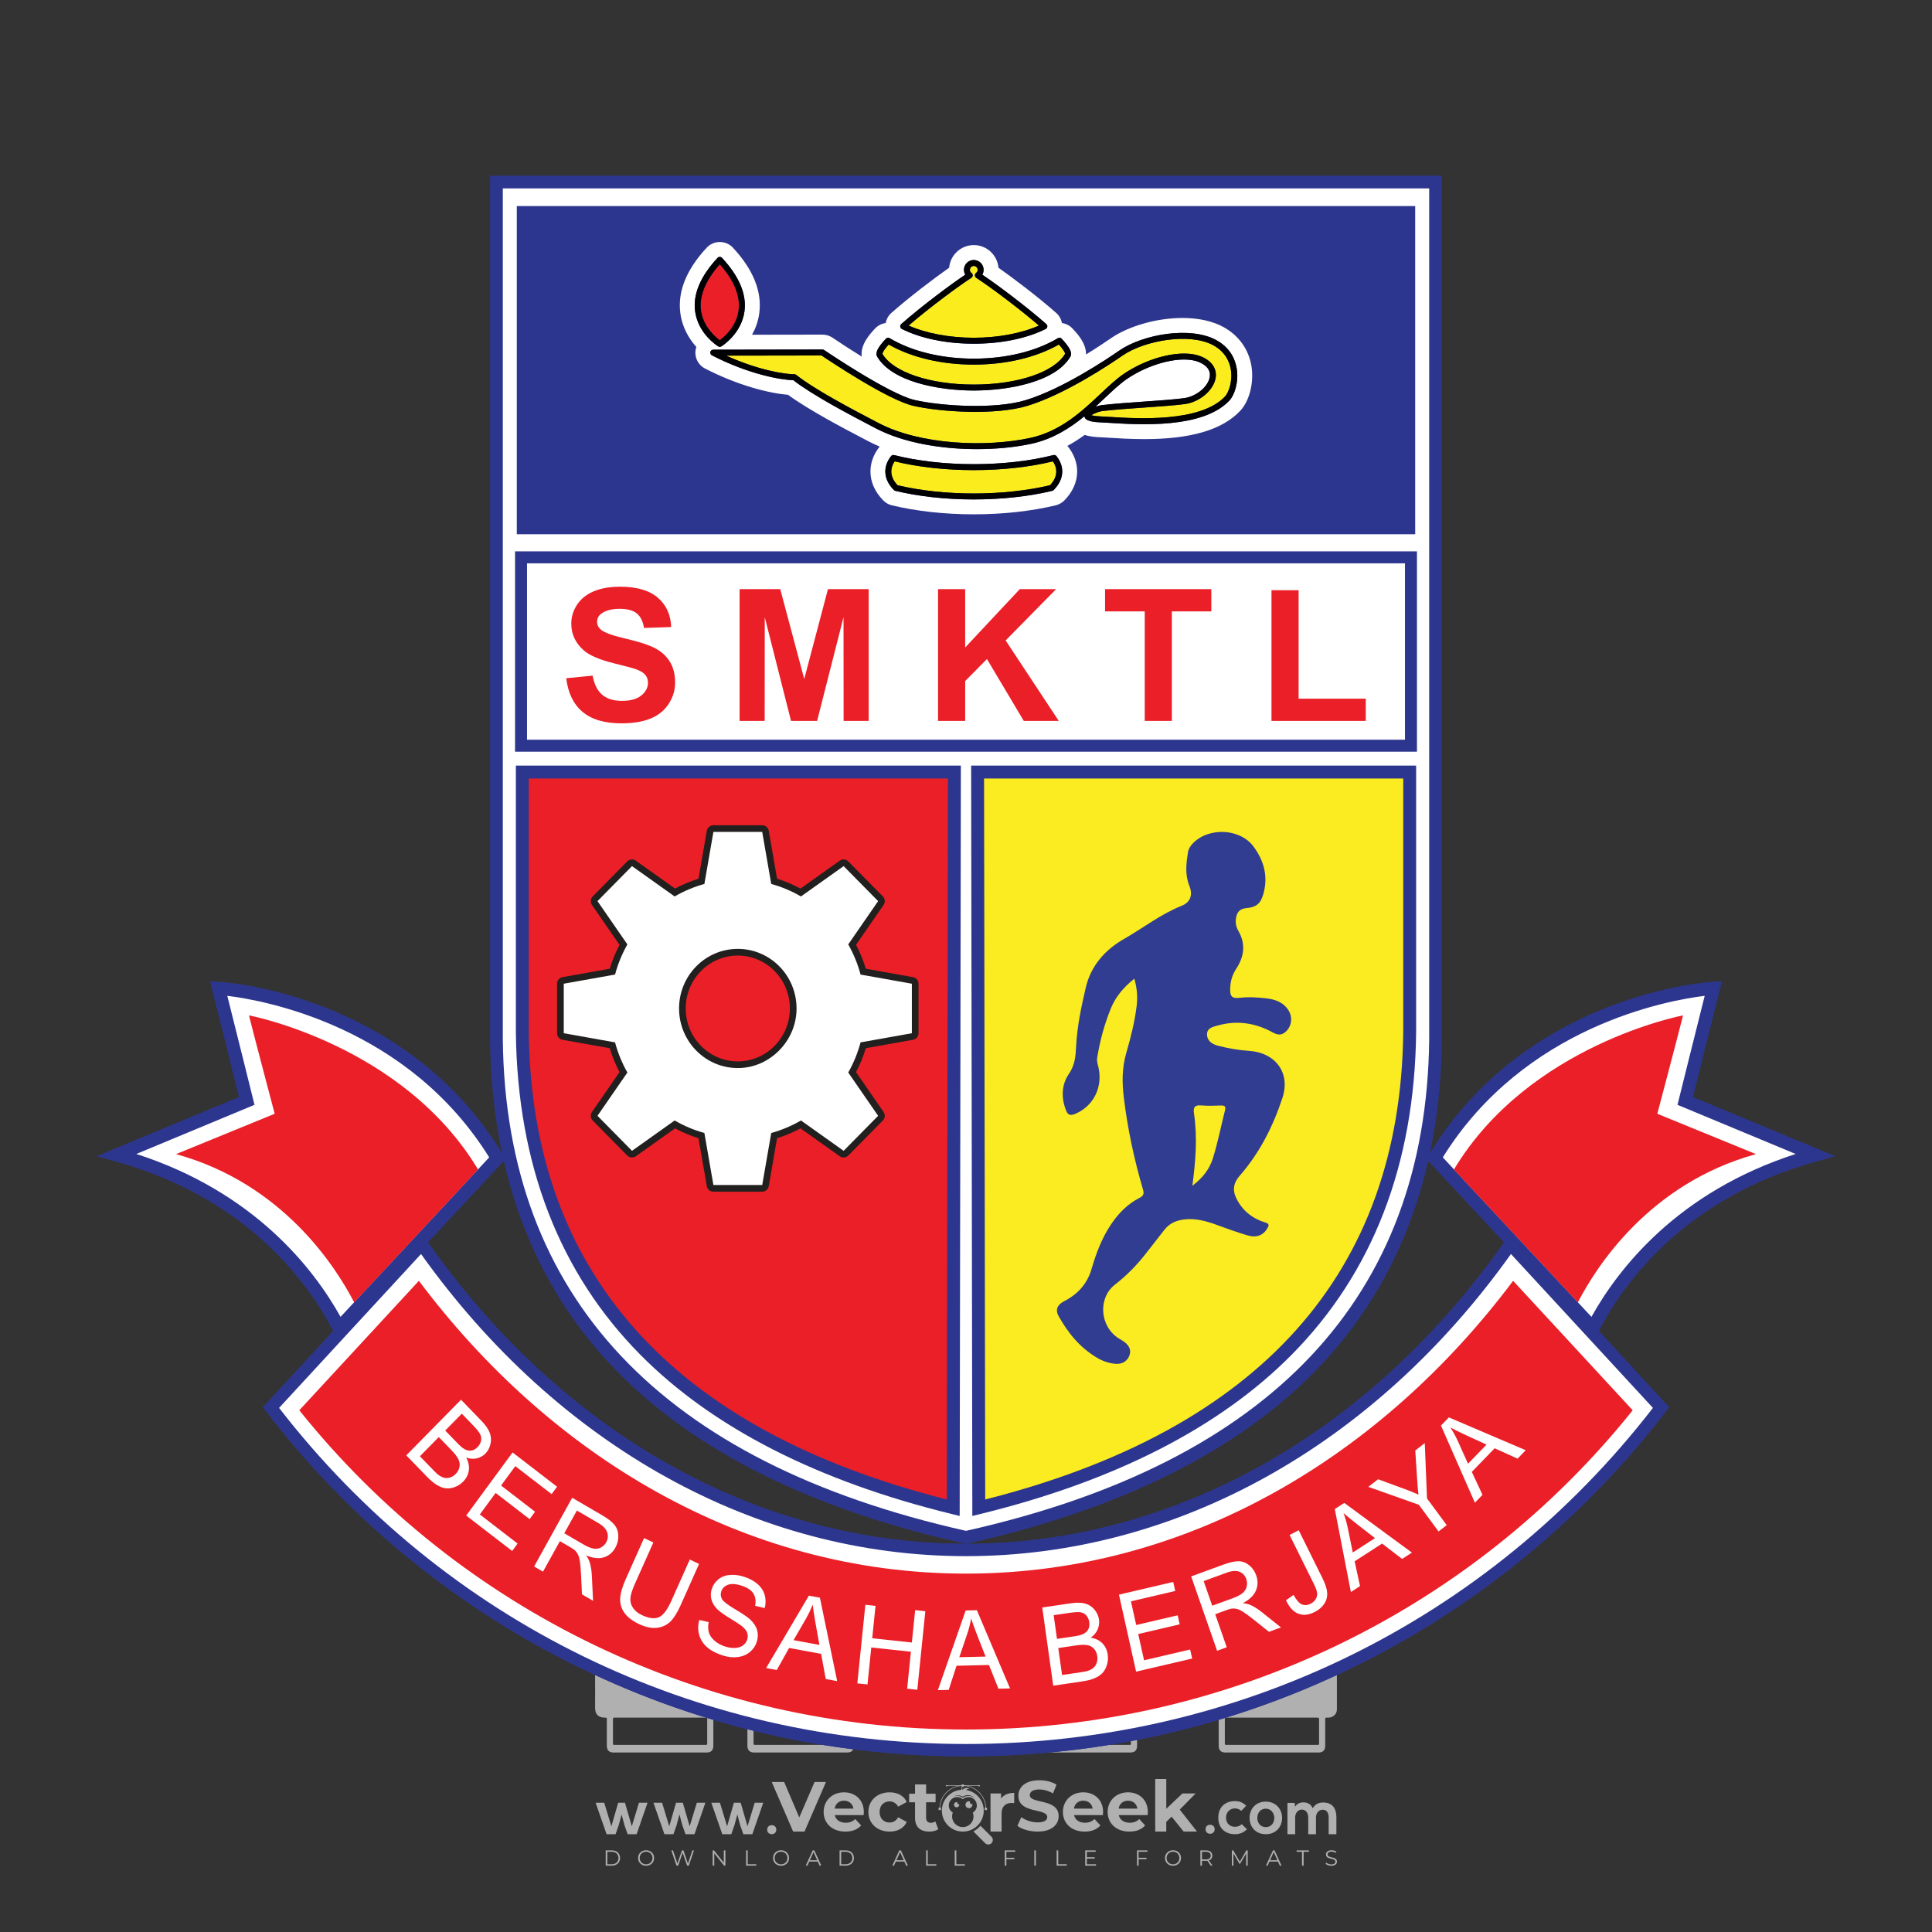
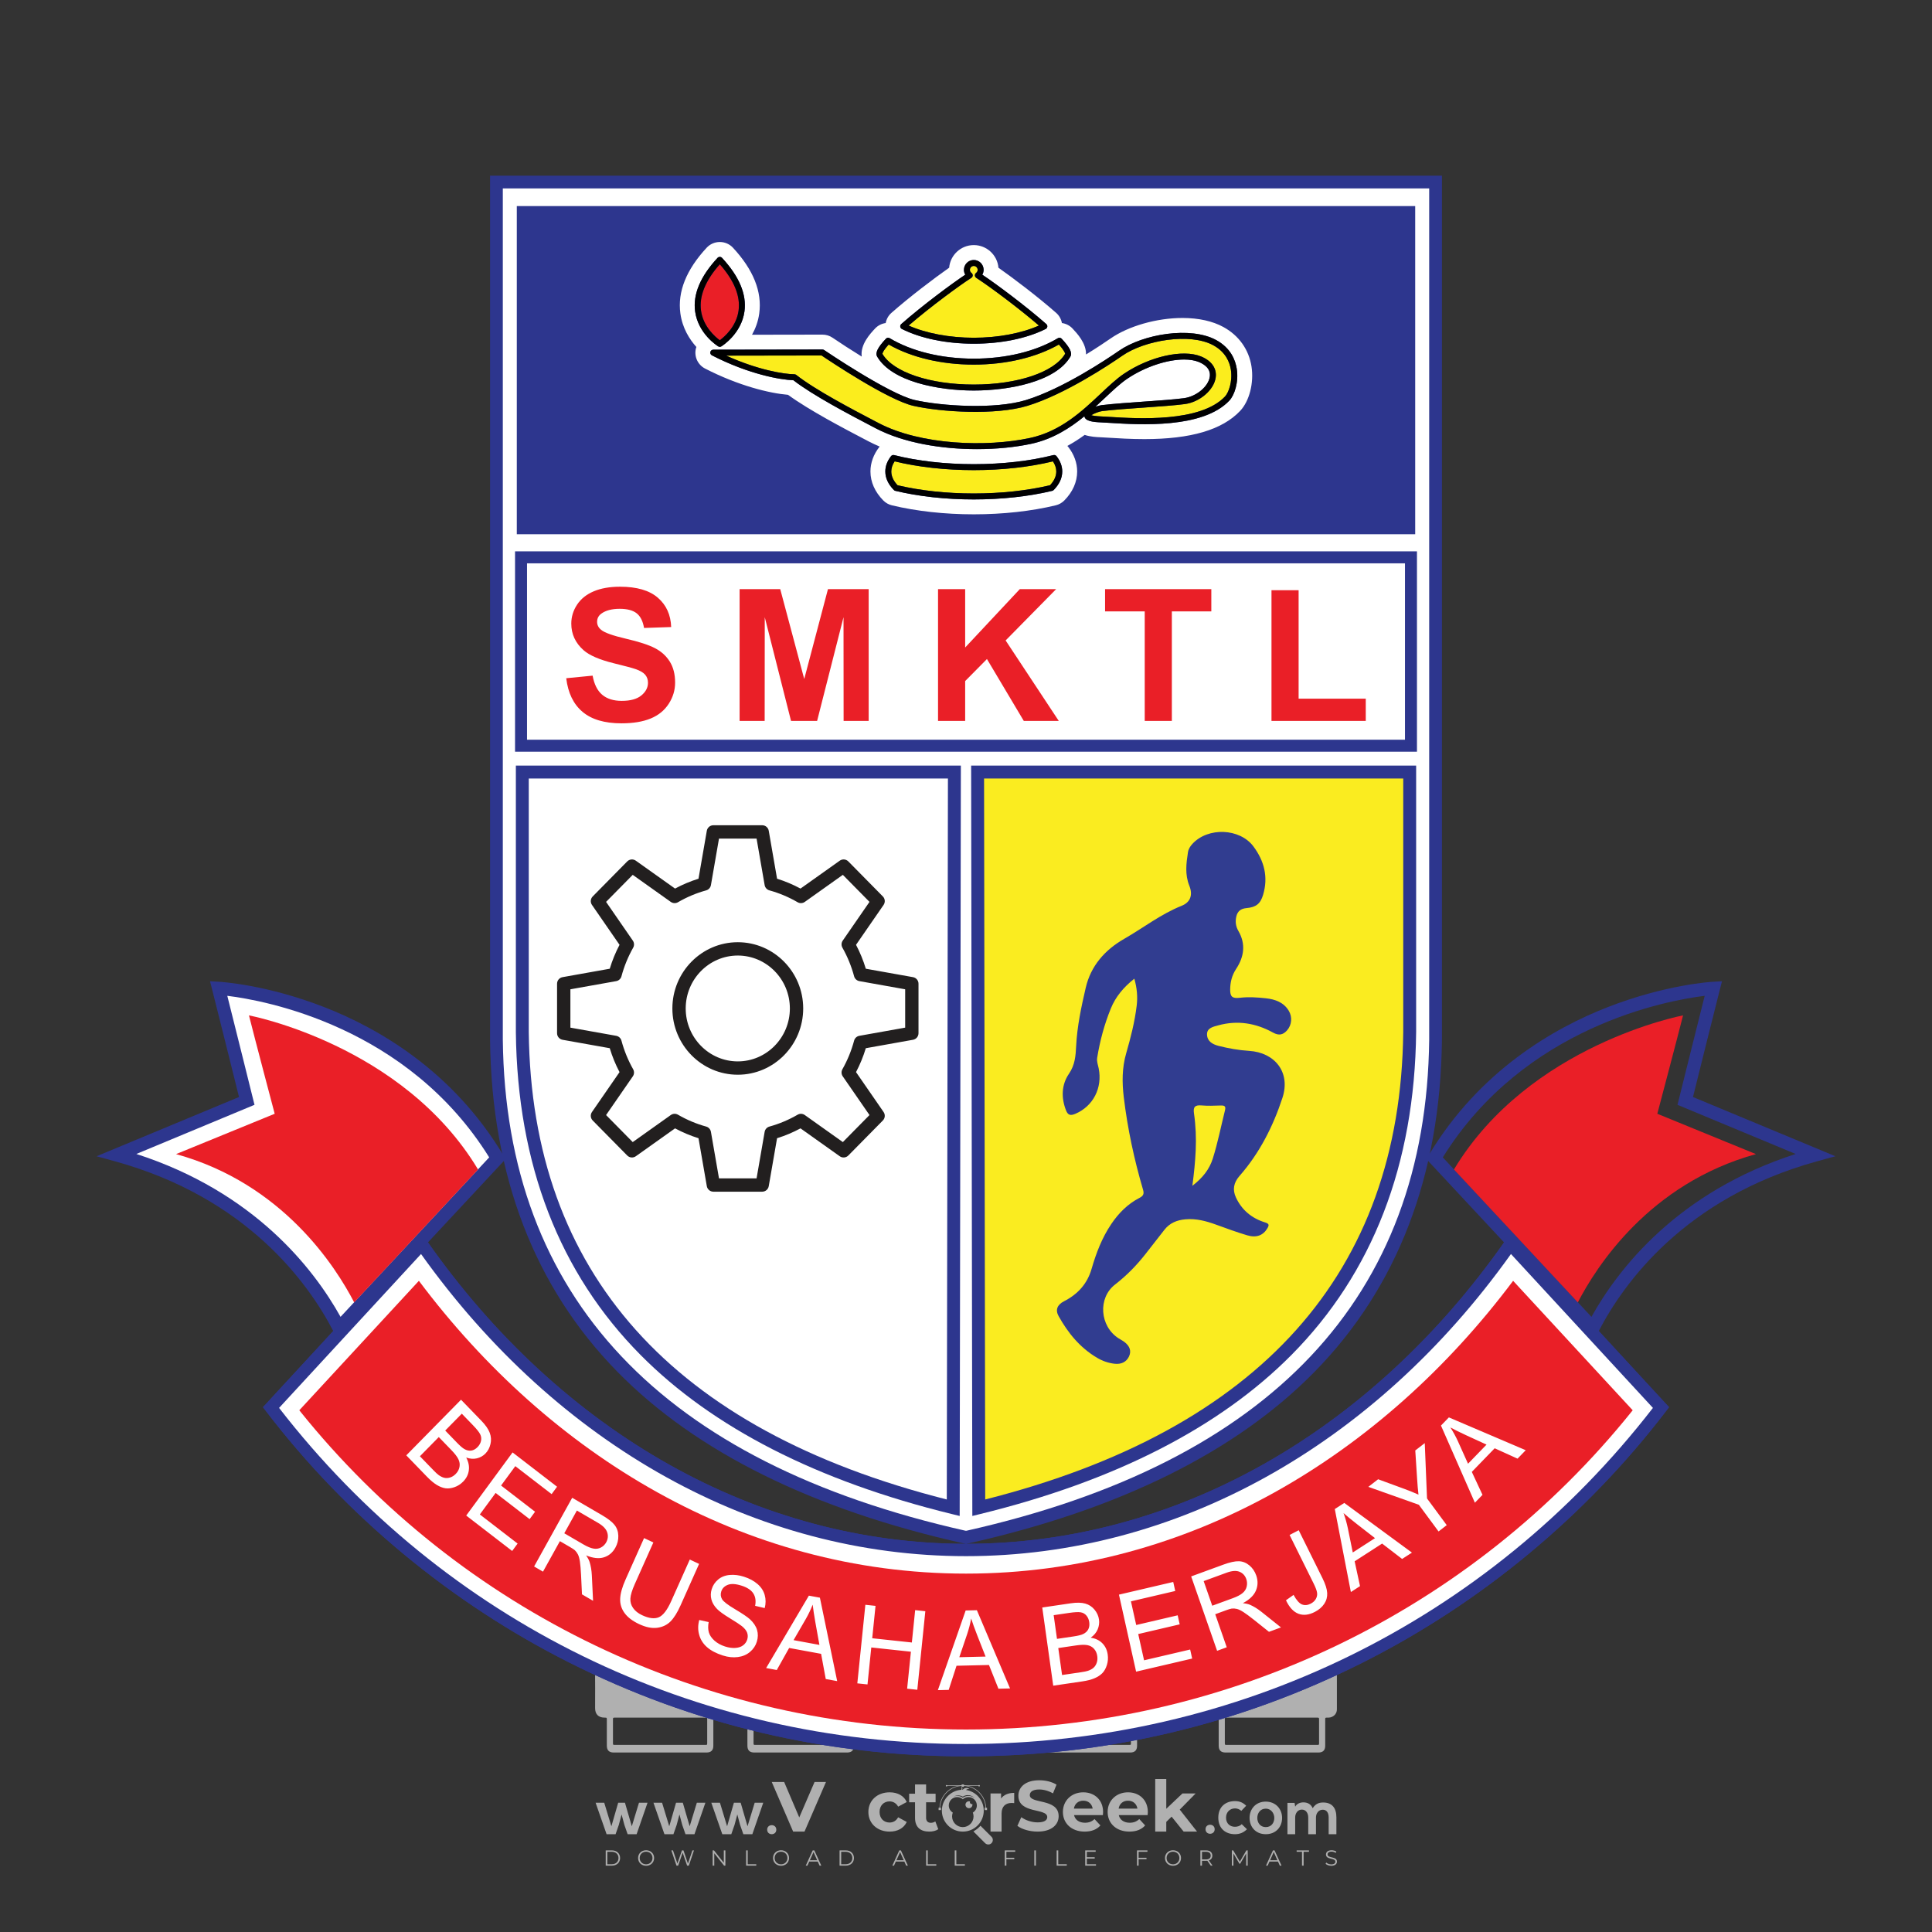
<svg xmlns="http://www.w3.org/2000/svg" version="1.1" id="Layer_1" x="0px" y="0px" viewBox="0 0 500 500" style="enable-background:new 0 0 500 500;" xml:space="preserve">
  <rect x="0" y="0" width="500" height="500" fill="#333333" stroke="none" />
  <g id="watermark_1_">
    <g>
      <g id="watermark" style="opacity:0.61;">
        <g>
          <g>
            <g>
              <g>
                <polygon style="fill:#FFFFFF;" points="213.765,461.172 208.204,474.017 205.268,474.017 199.726,461.172 202.938,461.172          206.846,470.347 210.81,461.172        " />
              </g>
              <g>
-                 <path style="fill:#FFFFFF;" d="M223.507,469.741h-7.469c0.275,1.23,1.321,1.982,2.826,1.982c1.046,0,1.798-0.312,2.477-0.954         l1.523,1.651c-0.917,1.046-2.294,1.597-4.074,1.597c-3.413,0-5.634-2.147-5.634-5.083c0-2.954,2.257-5.083,5.267-5.083         c2.899,0,5.138,1.945,5.138,5.12C223.562,469.191,223.526,469.503,223.507,469.741 M216.002,468.071h4.863         c-0.202-1.248-1.138-2.055-2.422-2.055C217.139,466.016,216.204,466.805,216.002,468.071" />
-               </g>
+                 </g>
              <g>
                <path style="fill:#FFFFFF;" d="M224.735,468.934c0-2.973,2.294-5.083,5.505-5.083c2.074,0,3.707,0.899,4.423,2.514         l-2.22,1.193c-0.532-0.936-1.321-1.358-2.221-1.358c-1.45,0-2.587,1.009-2.587,2.734c0,1.725,1.138,2.734,2.587,2.734         c0.899,0,1.688-0.404,2.221-1.358l2.22,1.211c-0.716,1.578-2.349,2.495-4.423,2.495         C227.029,474.017,224.735,471.907,224.735,468.934" />
              </g>
              <g>
                <path style="fill:#FFFFFF;" d="M242.828,473.393c-0.587,0.422-1.45,0.624-2.331,0.624c-2.33,0-3.688-1.193-3.688-3.542         v-4.055h-1.523v-2.202h1.523v-2.404h2.863v2.404h2.459v2.202h-2.459v4.019c0,0.844,0.458,1.303,1.229,1.303         c0.422,0,0.844-0.128,1.156-0.367L242.828,473.393z" />
              </g>
            </g>
            <g>
              <path style="fill:#FFFFFF;" d="M262.474,463.997v2.643c-0.238-0.018-0.422-0.037-0.642-0.037        c-1.578,0-2.624,0.862-2.624,2.753v4.661h-2.863v-9.873h2.734v1.303C259.776,464.493,260.951,463.997,262.474,463.997" />
            </g>
            <g>
              <path style="fill:#FFFFFF;" d="M263.299,472.53l1.009-2.239c1.083,0.789,2.697,1.339,4.239,1.339        c1.762,0,2.477-0.587,2.477-1.376c0-2.404-7.469-0.752-7.469-5.524c0-2.184,1.762-4,5.413-4c1.615,0,3.267,0.385,4.459,1.138        l-0.918,2.257c-1.193-0.679-2.422-1.009-3.56-1.009c-1.761,0-2.44,0.66-2.44,1.468c0,2.367,7.468,0.734,7.468,5.45        c0,2.147-1.78,3.982-5.45,3.982C266.492,474.017,264.437,473.411,263.299,472.53" />
            </g>
            <g>
              <path style="fill:#FFFFFF;" d="M285.428,469.741h-7.469c0.275,1.23,1.321,1.982,2.826,1.982c1.046,0,1.798-0.312,2.477-0.954        l1.523,1.651c-0.918,1.046-2.294,1.597-4.074,1.597c-3.413,0-5.634-2.147-5.634-5.083c0-2.954,2.257-5.083,5.267-5.083        c2.9,0,5.138,1.945,5.138,5.12C285.484,469.191,285.447,469.503,285.428,469.741 M277.923,468.071h4.863        c-0.202-1.248-1.138-2.055-2.422-2.055C279.061,466.016,278.125,466.805,277.923,468.071" />
            </g>
            <g>
              <path style="fill:#FFFFFF;" d="M297.007,469.741h-7.469c0.275,1.23,1.321,1.982,2.826,1.982c1.046,0,1.798-0.312,2.477-0.954        l1.523,1.651c-0.918,1.046-2.294,1.597-4.074,1.597c-3.413,0-5.634-2.147-5.634-5.083c0-2.954,2.257-5.083,5.267-5.083        c2.899,0,5.138,1.945,5.138,5.12C297.062,469.191,297.025,469.503,297.007,469.741 M289.501,468.071h4.863        c-0.202-1.248-1.138-2.055-2.422-2.055C290.639,466.016,289.703,466.805,289.501,468.071" />
            </g>
            <g>
              <polygon style="fill:#FFFFFF;" points="303.208,470.145 301.831,471.503 301.831,474.017 298.969,474.017 298.969,460.401         301.831,460.401 301.831,468.108 306.016,464.144 309.429,464.144 305.318,468.328 309.796,474.017 306.327,474.017       " />
            </g>
            <g>
              <path style="fill:#FFFFFF;" d="M256.601,475.359L256.601,475.359l-2.86-2.86c-0.435,0.508-0.953,0.943-1.534,1.284        c-0.092,0.069-0.186,0.136-0.283,0.199l3.027,3.027c0.456,0.456,1.195,0.456,1.65,0        C257.057,476.554,257.057,475.815,256.601,475.359" />
            </g>
            <g>
              <path style="fill:#FFFFFF;" d="M249.984,463.244c0.221-0.173,0.495-0.281,0.797-0.281c0.042,0,0.083,0.002,0.124,0.006        c-0.214-0.156-0.478-0.249-0.764-0.249c-0.395,0-0.744,0.18-0.981,0.458c-0.051,0-0.1,0.006-0.151,0.008        c0.039-0.077,0.064-0.162,0.064-0.255c0-0.234-0.143-0.434-0.346-0.519c0.087,0.126,0.138,0.279,0.138,0.445        c0,0.122-0.031,0.237-0.081,0.341c-2.811,0.201-5.03,2.539-5.03,5.4c0,2.993,2.426,5.42,5.42,5.42        c2.993,0,5.42-2.426,5.42-5.42C254.595,465.879,252.593,463.635,249.984,463.244 M247.983,464.656        c0.435,0,0.844,0.112,1.199,0.309c0.374-0.245,0.82-0.387,1.299-0.387c0.711,0,1.348,0.312,1.784,0.806        c-0.435-0.379-1.004-0.61-1.627-0.61c-0.449,0-0.87,0.12-1.234,0.329c-0.079,0.046-0.156,0.096-0.229,0.15        c-0.065-0.048-0.133-0.093-0.204-0.134c-0.369-0.219-0.8-0.344-1.26-0.344c-0.3,0-0.588,0.054-0.854,0.152        C247.196,464.754,247.578,464.656,247.983,464.656 M251.772,469.098c0.115,0.305,0.181,0.634,0.181,0.979        c0,1.534-1.244,2.777-2.778,2.777c-1.534,0-2.777-1.243-2.777-2.777c0-0.345,0.066-0.674,0.181-0.979        c-0.62-0.382-1.035-1.064-1.035-1.846c0-1.197,0.971-2.168,2.168-2.168c0.565,0,1.078,0.218,1.463,0.572        c0.386-0.354,0.899-0.572,1.464-0.572c1.197,0,2.168,0.971,2.168,2.168C252.807,468.034,252.392,468.716,251.772,469.098" />
            </g>
            <g>
              <path style="fill:#FFFFFF;" d="M251.666,467.061c0,0.497-0.404,0.901-0.901,0.901c-0.497,0-0.901-0.404-0.901-0.901        s0.404-0.901,0.901-0.901c0.101,0,0.197,0.017,0.287,0.047c-0.03,0.062-0.045,0.132-0.045,0.204        c0,0.273,0.221,0.494,0.494,0.494c0.05,0,0.099-0.008,0.146-0.022C251.66,466.941,251.666,467,251.666,467.061" />
            </g>
            <g>
-               <path style="fill:#FFFFFF;" d="M248.255,467.061c0,0.376-0.305,0.681-0.681,0.681c-0.376,0-0.681-0.305-0.681-0.681        s0.305-0.681,0.681-0.681c0.076,0,0.149,0.013,0.217,0.035c-0.023,0.047-0.034,0.1-0.034,0.155        c0,0.206,0.167,0.374,0.374,0.374c0.038,0,0.075-0.006,0.11-0.017C248.25,466.97,248.255,467.015,248.255,467.061" />
-             </g>
+               </g>
            <g>
              <g>
                <g>
                  <rect x="242.908" y="467.83" style="fill:#FFFFFF;" width="0.616" height="0.616" />
                </g>
                <g>
                  <rect x="254.827" y="467.83" style="fill:#FFFFFF;" width="0.616" height="0.616" />
                </g>
                <g>
                  <path style="fill:#FFFFFF;" d="M255.205,468.082h-0.14c0-3.248-2.642-5.89-5.89-5.89c-3.248,0-5.89,2.642-5.89,5.89h-0.14          c0-1.611,0.627-3.125,1.766-4.264c1.139-1.139,2.653-1.766,4.264-1.766c1.611,0,3.125,0.627,4.264,1.766          C254.578,464.957,255.205,466.471,255.205,468.082" />
                </g>
              </g>
              <g>
                <rect x="248.868" y="461.814" style="fill:#FFFFFF;" width="0.616" height="0.616" />
              </g>
              <g>
                <rect x="244.95" y="462.052" style="fill:#FFFFFF;" width="8.45" height="0.14" />
              </g>
              <g>
                <path style="fill:#FFFFFF;" d="M245.174,462.15c0,0.108-0.088,0.196-0.196,0.196c-0.108,0-0.196-0.088-0.196-0.196         c0-0.108,0.088-0.196,0.196-0.196C245.086,461.954,245.174,462.042,245.174,462.15" />
              </g>
              <g>
                <path style="fill:#FFFFFF;" d="M253.596,462.15c0,0.108-0.088,0.196-0.196,0.196c-0.108,0-0.196-0.088-0.196-0.196         c0-0.108,0.088-0.196,0.196-0.196C253.509,461.954,253.596,462.042,253.596,462.15" />
              </g>
            </g>
          </g>
          <g>
            <path style="fill:#FFFFFF;" d="M314.356,473.409c0,1.559-2.364,1.559-2.364,0C311.993,471.851,314.356,471.851,314.356,473.409       z" />
          </g>
          <g>
            <g>
              <g>
                <path style="fill:#FFFFFF;" d="M161.739,466.549l1.772,6.088l1.855-6.088h2.215l-2.823,8.14h-2.33l-0.837-2.396l-0.722-2.708         l-0.722,2.708l-0.837,2.396h-2.33l-2.839-8.14h2.231l1.855,6.088l1.756-6.088H161.739z" />
              </g>
              <g>
                <path style="fill:#FFFFFF;" d="M176.713,466.549l1.772,6.088l1.855-6.088h2.215l-2.823,8.14h-2.33l-0.837-2.396l-0.722-2.708         l-0.722,2.708l-0.837,2.396h-2.33l-2.839-8.14h2.231l1.855,6.088l1.756-6.088H176.713z" />
              </g>
              <g>
                <path style="fill:#FFFFFF;" d="M191.687,466.549l1.772,6.088l1.855-6.088h2.215l-2.823,8.14h-2.33l-0.837-2.396l-0.722-2.708         l-0.722,2.708l-0.837,2.396h-2.33l-2.839-8.14h2.231l1.855,6.088l1.756-6.088H191.687z" />
              </g>
            </g>
            <g>
              <path style="fill:#FFFFFF;" d="M200.908,473.52c0,1.559-2.364,1.559-2.364,0C198.545,471.962,200.908,471.962,200.908,473.52z        " />
            </g>
            <g>
              <path style="fill:#FFFFFF;" d="M322.71,473.409c-0.935,0.919-1.919,1.28-3.117,1.28c-2.346,0-4.3-1.411-4.3-4.282        s1.953-4.284,4.3-4.284c1.149,0,2.035,0.329,2.921,1.199l-1.264,1.329c-0.476-0.428-1.066-0.64-1.623-0.64        c-1.346,0-2.33,0.985-2.33,2.396c0,1.542,1.05,2.362,2.297,2.362c0.64,0,1.28-0.18,1.772-0.672L322.71,473.409z" />
            </g>
            <g>
              <path style="fill:#FFFFFF;" d="M331.805,470.472c0,2.33-1.591,4.217-4.217,4.217c-2.626,0-4.201-1.887-4.201-4.217        c0-2.314,1.609-4.217,4.185-4.217C330.149,466.255,331.805,468.158,331.805,470.472z M325.389,470.472        c0,1.231,0.739,2.38,2.199,2.38c1.46,0,2.199-1.149,2.199-2.38c0-1.215-0.854-2.396-2.199-2.396        C326.144,468.077,325.389,469.258,325.389,470.472z" />
            </g>
            <g>
              <path style="fill:#FFFFFF;" d="M338.572,474.689v-4.332c0-1.068-0.559-2.035-1.658-2.035c-1.082,0-1.722,0.967-1.722,2.035        v4.332h-2.003v-8.107h1.855l0.148,0.985c0.426-0.82,1.362-1.116,2.133-1.116c0.969,0,1.937,0.394,2.396,1.51        c0.723-1.149,1.658-1.478,2.708-1.478c2.297,0,3.43,1.412,3.43,3.84v4.365h-2.003v-4.365c0-1.066-0.442-1.97-1.526-1.97        c-1.082,0-1.756,0.935-1.756,2.003v4.332H338.572z" />
            </g>
          </g>
        </g>
      </g>
      <g style="opacity:0.61;">
        <g>
          <g>
            <path style="fill:#FFFFFF;" d="M345.988,431.299c-0.006-1.224-0.959-2.121-2.189-2.14c-0.924-0.014-0.832,0.12-0.834-0.867       c-0.003-1.097-0.007-2.194,0.003-3.292c0.003-0.379-0.112-0.691-0.362-0.976c-2.342-2.668-4.678-5.342-7.019-8.011       c-0.12-0.137-0.275-0.244-0.414-0.366c-6.214,0-12.427,0-18.641,0c-0.794,0.293-1.14,0.868-1.138,1.709       c0.01,3.748,0.004,7.496,0.004,11.243c0,0.556-0.003,0.589-0.55,0.551c-1.497-0.102-2.516,0.986-2.497,2.492       c0.044,3.476,0.013,6.953,0.014,10.429c0.001,1.58,0.867,2.443,2.45,2.449c0.582,0.002,0.582,0.002,0.582,0.6       c0,2.219-0.001,4.438,0.001,6.657c0.001,1.192,0.58,1.771,1.768,1.771c8.013,0.001,16.027,0.001,24.04,0       c1.168,0,1.755-0.583,1.757-1.745c0.002-2.256,0-4.512,0.001-6.768c0-0.512,0.002-0.511,0.52-0.515       c0.271-0.002,0.541,0.008,0.809-0.058c0.996-0.246,1.69-1.044,1.694-2.069C346.003,438.696,346.005,434.997,345.988,431.299z        M317.537,417.162c5.337,0,10.674,0,16.01,0c0.548,0,0.554,0.007,0.554,0.561c0.001,2.243-0.001,4.486,0.001,6.73       c0.001,0.811,0.249,1.059,1.06,1.059c1.91,0.001,3.821,0,5.731,0.001c0.458,0,0.479,0.021,0.481,0.483       c0.003,0.887,0.002,1.775,0,2.662c-0.001,0.477-0.024,0.498-0.504,0.499c-3.895,0.001-7.79,0-11.684,0       c-3.882,0-7.765,0-11.647,0c-0.55,0-0.552-0.001-0.552-0.561c-0.001-3.624-0.001-7.247,0-10.871       C316.987,417.166,316.991,417.162,317.537,417.162z M340.822,451.579c-3.883,0.001-7.766,0-11.65,0c-3.871,0-7.742,0-11.613,0       c-0.572,0-0.574-0.002-0.574-0.579c-0.001-1.997-0.001-3.994,0.001-5.991c0-0.464,0.023-0.486,0.478-0.487       c7.803-0.001,15.607-0.001,23.41,0c0.478,0,0.499,0.02,0.499,0.503c0.002,1.997,0.001,3.994,0,5.991       C341.375,451.574,341.37,451.579,340.822,451.579z" />
          </g>
          <g>
            <g>
              <rect x="327.418" y="417.053" style="fill:#FFFFFF;" width="1.757" height="1.054" />
            </g>
            <g>
              <rect x="325.662" y="418.107" style="fill:#FFFFFF;" width="1.757" height="1.054" />
            </g>
            <g>
              <rect x="327.418" y="419.161" style="fill:#FFFFFF;" width="1.757" height="1.054" />
            </g>
            <g>
              <rect x="325.662" y="420.215" style="fill:#FFFFFF;" width="1.757" height="1.054" />
            </g>
            <g>
              <rect x="327.418" y="421.269" style="fill:#FFFFFF;" width="1.757" height="1.054" />
            </g>
            <g>
              <rect x="325.662" y="422.323" style="fill:#FFFFFF;" width="1.757" height="1.054" />
            </g>
            <g>
              <rect x="327.418" y="423.378" style="fill:#FFFFFF;" width="1.757" height="1.054" />
            </g>
            <g>
              <rect x="325.662" y="424.432" style="fill:#FFFFFF;" width="1.757" height="1.054" />
            </g>
            <g>
              <rect x="327.418" y="425.486" style="fill:#FFFFFF;" width="1.757" height="1.054" />
            </g>
            <g>
              <rect x="325.662" y="426.54" style="fill:#FFFFFF;" width="1.757" height="1.054" />
            </g>
            <g>
              <rect x="327.418" y="427.594" style="fill:#FFFFFF;" width="1.757" height="1.054" />
            </g>
            <g>
              <rect x="325.662" y="428.648" style="fill:#FFFFFF;" width="1.757" height="1.054" />
            </g>
          </g>
        </g>
        <g>
          <path style="fill:#FFFFFF;" d="M187.637,431.299c-0.006-1.224-0.959-2.121-2.189-2.14c-0.924-0.014-0.832,0.12-0.834-0.867      c-0.003-1.097-0.007-2.194,0.003-3.292c0.003-0.379-0.112-0.691-0.362-0.976c-2.342-2.668-4.678-5.342-7.019-8.011      c-0.12-0.137-0.275-0.244-0.414-0.366c-6.214,0-12.427,0-18.641,0c-0.794,0.293-1.14,0.868-1.138,1.709      c0.01,3.748,0.004,7.496,0.004,11.243c0,0.556-0.003,0.589-0.55,0.551c-1.497-0.102-2.516,0.986-2.497,2.492      c0.044,3.476,0.013,6.953,0.014,10.429c0.001,1.58,0.867,2.443,2.45,2.449c0.582,0.002,0.582,0.002,0.582,0.6      c0,2.219-0.001,4.438,0.001,6.657c0.001,1.192,0.58,1.771,1.768,1.771c8.013,0.001,16.027,0.001,24.04,0      c1.168,0,1.755-0.583,1.757-1.745c0.002-2.256,0-4.512,0.001-6.768c0-0.512,0.002-0.511,0.52-0.515      c0.271-0.002,0.541,0.008,0.809-0.058c0.996-0.246,1.69-1.044,1.694-2.069C187.652,438.696,187.655,434.997,187.637,431.299z       M159.187,417.162c5.337,0,10.674,0,16.01,0c0.548,0,0.554,0.007,0.554,0.561c0.001,2.243-0.001,4.486,0.001,6.73      c0.001,0.811,0.249,1.059,1.06,1.059c1.91,0.001,3.821,0,5.731,0.001c0.458,0,0.479,0.021,0.481,0.483      c0.003,0.887,0.002,1.775,0,2.662c-0.001,0.477-0.024,0.498-0.504,0.499c-3.895,0.001-7.79,0-11.684,0      c-3.882,0-7.765,0-11.647,0c-0.55,0-0.552-0.001-0.552-0.561c-0.001-3.624-0.001-7.247,0-10.871      C158.636,417.166,158.64,417.162,159.187,417.162z M182.472,451.579c-3.883,0.001-7.766,0-11.65,0c-3.871,0-7.742,0-11.613,0      c-0.572,0-0.574-0.002-0.574-0.579c-0.001-1.997-0.001-3.994,0.001-5.991c0-0.464,0.023-0.486,0.478-0.487      c7.803-0.001,15.607-0.001,23.41,0c0.478,0,0.499,0.02,0.499,0.503c0.002,1.997,0.001,3.994,0,5.991      C183.024,451.574,183.019,451.579,182.472,451.579z" />
        </g>
        <g>
          <path style="fill:#FFFFFF;" d="M159.779,440.669v-7.897h2.779c0.375,0,0.726,0.061,1.053,0.182      c0.327,0.121,0.612,0.292,0.855,0.513c0.242,0.221,0.434,0.483,0.573,0.789c0.14,0.305,0.21,0.642,0.21,1.009      c0,0.375-0.07,0.715-0.21,1.02c-0.14,0.305-0.331,0.568-0.573,0.789c-0.243,0.221-0.528,0.392-0.855,0.513      c-0.327,0.121-0.678,0.182-1.053,0.182h-1.29v2.901H159.779z M162.58,436.356c0.39,0,0.684-0.111,0.882-0.331      c0.199-0.22,0.298-0.474,0.298-0.761c0-0.14-0.024-0.276-0.072-0.408c-0.048-0.132-0.121-0.248-0.221-0.347      c-0.099-0.099-0.223-0.178-0.37-0.237c-0.147-0.059-0.32-0.089-0.518-0.089h-1.312v2.173H162.58z" />
          <path style="fill:#FFFFFF;" d="M166.308,432.771h1.731l3.177,5.294h0.088l-0.088-1.522v-3.772h1.478v7.897h-1.566l-3.353-5.592      h-0.088l0.088,1.522v4.07h-1.467V432.771z" />
          <path style="fill:#FFFFFF;" d="M177.922,436.334h3.872c0.022,0.089,0.04,0.195,0.055,0.32c0.014,0.125,0.022,0.25,0.022,0.375      c0,0.507-0.077,0.985-0.231,1.434c-0.154,0.449-0.397,0.849-0.728,1.202c-0.353,0.375-0.776,0.666-1.268,0.871      c-0.493,0.206-1.055,0.309-1.688,0.309c-0.574,0-1.114-0.103-1.622-0.309c-0.507-0.206-0.948-0.492-1.323-0.86      c-0.375-0.367-0.673-0.803-0.894-1.307c-0.221-0.504-0.331-1.053-0.331-1.649c0-0.595,0.11-1.145,0.331-1.649      c0.221-0.504,0.518-0.939,0.894-1.307c0.375-0.367,0.816-0.654,1.323-0.86c0.507-0.206,1.048-0.309,1.622-0.309      c0.64,0,1.211,0.11,1.715,0.331c0.504,0.221,0.935,0.526,1.296,0.915l-1.025,1.004c-0.258-0.272-0.544-0.48-0.861-0.623      c-0.316-0.143-0.695-0.215-1.136-0.215c-0.361,0-0.703,0.065-1.026,0.193c-0.324,0.129-0.607,0.311-0.85,0.546      c-0.242,0.235-0.436,0.52-0.579,0.855c-0.143,0.335-0.215,0.708-0.215,1.119c0,0.412,0.072,0.785,0.215,1.12      c0.143,0.335,0.338,0.62,0.584,0.855c0.246,0.235,0.531,0.418,0.855,0.546c0.323,0.129,0.669,0.193,1.037,0.193      c0.419,0,0.773-0.061,1.064-0.182c0.29-0.121,0.538-0.278,0.744-0.469c0.148-0.132,0.275-0.3,0.381-0.502      c0.106-0.202,0.189-0.428,0.248-0.678h-2.482V436.334z" />
        </g>
        <g>
          <path style="fill:#FFFFFF;" d="M224.019,431.299c-0.006-1.224-0.959-2.121-2.189-2.14c-0.924-0.014-0.832,0.12-0.834-0.867      c-0.003-1.097-0.007-2.194,0.003-3.292c0.003-0.379-0.112-0.691-0.362-0.976c-2.342-2.668-4.678-5.342-7.019-8.011      c-0.12-0.137-0.275-0.244-0.414-0.366c-6.214,0-12.427,0-18.641,0c-0.794,0.293-1.14,0.868-1.138,1.709      c0.01,3.748,0.004,7.496,0.004,11.243c0,0.556-0.003,0.589-0.55,0.551c-1.497-0.102-2.516,0.986-2.497,2.492      c0.044,3.476,0.013,6.953,0.014,10.429c0.001,1.58,0.867,2.443,2.45,2.449c0.582,0.002,0.582,0.002,0.582,0.6      c0,2.219-0.001,4.438,0.001,6.657c0.001,1.192,0.58,1.771,1.768,1.771c8.013,0.001,16.027,0.001,24.04,0      c1.168,0,1.755-0.583,1.757-1.745c0.002-2.256,0-4.512,0.001-6.768c0-0.512,0.002-0.511,0.52-0.515      c0.271-0.002,0.541,0.008,0.809-0.058c0.997-0.246,1.69-1.044,1.694-2.069C224.034,438.696,224.036,434.997,224.019,431.299z       M195.568,417.162c5.337,0,10.674,0,16.01,0c0.548,0,0.554,0.007,0.554,0.561c0.001,2.243-0.001,4.486,0.001,6.73      c0.001,0.811,0.249,1.059,1.06,1.059c1.91,0.001,3.821,0,5.731,0.001c0.458,0,0.479,0.021,0.481,0.483      c0.003,0.887,0.002,1.775,0,2.662c-0.001,0.477-0.024,0.498-0.504,0.499c-3.895,0.001-7.79,0-11.684,0      c-3.882,0-7.765,0-11.647,0c-0.55,0-0.552-0.001-0.552-0.561c-0.001-3.624-0.001-7.247,0-10.871      C195.018,417.166,195.022,417.162,195.568,417.162z M218.854,451.579c-3.883,0.001-7.766,0-11.65,0c-3.871,0-7.742,0-11.613,0      c-0.572,0-0.574-0.002-0.574-0.579c-0.001-1.997-0.001-3.994,0.001-5.991c0-0.464,0.023-0.486,0.478-0.487      c7.803-0.001,15.607-0.001,23.41,0c0.478,0,0.499,0.02,0.499,0.503c0.002,1.997,0.001,3.994,0,5.991      C219.406,451.574,219.401,451.579,218.854,451.579z" />
        </g>
        <g>
          <path style="fill:#FFFFFF;" d="M205.111,432.771h1.699l2.967,7.897h-1.644l-0.651-1.886h-3.044l-0.651,1.886h-1.643      L205.111,432.771z M206.997,437.415l-0.706-1.974l-0.287-0.96h-0.088l-0.287,0.96l-0.706,1.974H206.997z" />
          <path style="fill:#FFFFFF;" d="M211.331,434.536c-0.125,0-0.245-0.024-0.359-0.072c-0.114-0.048-0.213-0.114-0.298-0.199      c-0.084-0.084-0.151-0.182-0.198-0.292c-0.048-0.11-0.072-0.232-0.072-0.364s0.024-0.254,0.072-0.364      c0.048-0.11,0.114-0.208,0.198-0.292c0.084-0.084,0.184-0.151,0.298-0.198c0.114-0.048,0.233-0.072,0.359-0.072      c0.257,0,0.478,0.09,0.662,0.27c0.184,0.181,0.276,0.399,0.276,0.656s-0.092,0.476-0.276,0.656      C211.809,434.446,211.589,434.536,211.331,434.536z M210.615,440.669v-5.404h1.445v5.404H210.615z" />
        </g>
        <g>
          <path style="fill:#FFFFFF;" d="M261.044,431.299c-0.006-1.224-0.959-2.121-2.189-2.14c-0.924-0.014-0.832,0.12-0.834-0.867      c-0.003-1.097-0.007-2.194,0.003-3.292c0.003-0.379-0.112-0.691-0.362-0.976c-2.342-2.668-4.678-5.342-7.019-8.011      c-0.12-0.137-0.275-0.244-0.414-0.366c-6.214,0-12.427,0-18.641,0c-0.794,0.293-1.14,0.868-1.138,1.709      c0.01,3.748,0.004,7.496,0.004,11.243c0,0.556-0.003,0.589-0.55,0.551c-1.497-0.102-2.516,0.986-2.497,2.492      c0.044,3.476,0.013,6.953,0.014,10.429c0.001,1.58,0.867,2.443,2.45,2.449c0.582,0.002,0.582,0.002,0.582,0.6      c0,2.219-0.001,4.438,0.001,6.657c0.001,1.192,0.58,1.771,1.768,1.771c8.013,0.001,16.027,0.001,24.04,0      c1.168,0,1.755-0.583,1.757-1.745c0.002-2.256,0-4.512,0.001-6.768c0-0.512,0.002-0.511,0.52-0.515      c0.271-0.002,0.541,0.008,0.809-0.058c0.996-0.246,1.69-1.044,1.694-2.069C261.059,438.696,261.061,434.997,261.044,431.299z       M232.593,417.162c5.337,0,10.674,0,16.01,0c0.548,0,0.554,0.007,0.554,0.561c0.001,2.243-0.001,4.486,0.001,6.73      c0.001,0.811,0.249,1.059,1.06,1.059c1.91,0.001,3.821,0,5.731,0.001c0.458,0,0.479,0.021,0.481,0.483      c0.003,0.887,0.002,1.775,0,2.662c-0.001,0.477-0.024,0.498-0.504,0.499c-3.895,0.001-7.79,0-11.684,0      c-3.882,0-7.765,0-11.647,0c-0.55,0-0.552-0.001-0.552-0.561c-0.001-3.624-0.001-7.247,0-10.871      C232.042,417.166,232.047,417.162,232.593,417.162z M255.878,451.579c-3.883,0.001-7.766,0-11.65,0c-3.871,0-7.742,0-11.613,0      c-0.572,0-0.574-0.002-0.574-0.579c-0.001-1.997-0.001-3.994,0.001-5.991c0-0.464,0.023-0.486,0.478-0.487      c7.803-0.001,15.607-0.001,23.41,0c0.478,0,0.499,0.02,0.499,0.503c0.002,1.997,0.001,3.994,0,5.991      C256.431,451.574,256.426,451.579,255.878,451.579z" />
        </g>
        <g>
          <path style="fill:#FFFFFF;" d="M236.361,440.845c-0.338,0-0.662-0.048-0.971-0.143c-0.309-0.095-0.592-0.239-0.849-0.43      c-0.257-0.191-0.481-0.425-0.673-0.7c-0.191-0.276-0.342-0.597-0.452-0.965l1.401-0.551c0.103,0.397,0.283,0.726,0.54,0.987      c0.257,0.261,0.596,0.392,1.015,0.392c0.154,0,0.303-0.02,0.447-0.061c0.143-0.04,0.272-0.099,0.386-0.176      s0.204-0.175,0.27-0.292c0.066-0.118,0.099-0.254,0.099-0.408c0-0.147-0.026-0.279-0.077-0.397      c-0.051-0.117-0.138-0.227-0.259-0.331c-0.121-0.103-0.28-0.202-0.475-0.298c-0.195-0.095-0.435-0.195-0.722-0.298l-0.485-0.176      c-0.213-0.073-0.429-0.173-0.645-0.298c-0.217-0.125-0.413-0.276-0.59-0.452c-0.177-0.176-0.322-0.384-0.436-0.623      c-0.114-0.239-0.171-0.509-0.171-0.81c0-0.309,0.06-0.597,0.182-0.866c0.121-0.268,0.294-0.503,0.518-0.706      c0.224-0.202,0.492-0.36,0.805-0.474s0.66-0.171,1.042-0.171c0.397,0,0.74,0.053,1.031,0.16      c0.291,0.107,0.537,0.243,0.739,0.408c0.202,0.165,0.366,0.348,0.491,0.546c0.125,0.199,0.217,0.386,0.276,0.563l-1.312,0.551      c-0.074-0.221-0.208-0.419-0.402-0.596c-0.195-0.176-0.462-0.265-0.8-0.265c-0.324,0-0.592,0.075-0.805,0.226      c-0.213,0.151-0.32,0.348-0.32,0.59c0,0.235,0.103,0.436,0.309,0.601c0.206,0.165,0.533,0.325,0.982,0.48l0.497,0.165      c0.316,0.111,0.605,0.237,0.866,0.381c0.261,0.143,0.485,0.314,0.673,0.513c0.187,0.199,0.331,0.425,0.43,0.678      c0.1,0.254,0.149,0.546,0.149,0.877c0,0.412-0.083,0.767-0.248,1.064c-0.165,0.298-0.377,0.542-0.634,0.734      c-0.258,0.191-0.548,0.335-0.872,0.43C236.986,440.797,236.67,440.845,236.361,440.845z" />
          <path style="fill:#FFFFFF;" d="M239.516,432.771h1.61l1.633,4.754l0.287,1.015h0.088l0.309-1.015l1.699-4.754h1.61l-2.879,7.897      h-1.566L239.516,432.771z" />
          <path style="fill:#FFFFFF;" d="M251.097,436.334h3.871c0.022,0.089,0.04,0.195,0.055,0.32c0.015,0.125,0.023,0.25,0.023,0.375      c0,0.507-0.078,0.985-0.232,1.434c-0.154,0.449-0.397,0.849-0.728,1.202c-0.353,0.375-0.775,0.666-1.268,0.871      c-0.493,0.206-1.055,0.309-1.688,0.309c-0.574,0-1.114-0.103-1.621-0.309c-0.507-0.206-0.949-0.492-1.324-0.86      c-0.375-0.367-0.673-0.803-0.894-1.307c-0.22-0.504-0.331-1.053-0.331-1.649c0-0.595,0.11-1.145,0.331-1.649      c0.221-0.504,0.518-0.939,0.894-1.307c0.375-0.367,0.816-0.654,1.324-0.86c0.507-0.206,1.047-0.309,1.621-0.309      c0.64,0,1.211,0.11,1.715,0.331c0.504,0.221,0.936,0.526,1.296,0.915l-1.026,1.004c-0.257-0.272-0.544-0.48-0.861-0.623      c-0.316-0.143-0.694-0.215-1.136-0.215c-0.36,0-0.702,0.065-1.026,0.193c-0.323,0.129-0.607,0.311-0.849,0.546      c-0.243,0.235-0.436,0.52-0.579,0.855c-0.143,0.335-0.215,0.708-0.215,1.119c0,0.412,0.072,0.785,0.215,1.12      c0.143,0.335,0.338,0.62,0.585,0.855c0.246,0.235,0.531,0.418,0.854,0.546c0.324,0.129,0.669,0.193,1.037,0.193      c0.419,0,0.774-0.061,1.064-0.182c0.29-0.121,0.539-0.278,0.745-0.469c0.147-0.132,0.274-0.3,0.38-0.502      c0.107-0.202,0.189-0.428,0.248-0.678h-2.482V436.334z" />
        </g>
        <g>
          <path style="fill:#FFFFFF;" d="M297.3,431.299c-0.006-1.224-0.959-2.121-2.189-2.14c-0.924-0.014-0.832,0.12-0.834-0.867      c-0.003-1.097-0.007-2.194,0.003-3.292c0.003-0.379-0.112-0.691-0.362-0.976c-2.342-2.668-4.678-5.342-7.019-8.011      c-0.12-0.137-0.275-0.244-0.414-0.366c-6.214,0-12.427,0-18.641,0c-0.794,0.293-1.14,0.868-1.138,1.709      c0.01,3.748,0.004,7.496,0.004,11.243c0,0.556-0.003,0.589-0.55,0.551c-1.497-0.102-2.516,0.986-2.497,2.492      c0.044,3.476,0.013,6.953,0.014,10.429c0.001,1.58,0.867,2.443,2.45,2.449c0.582,0.002,0.582,0.002,0.582,0.6      c0,2.219-0.001,4.438,0.001,6.657c0.001,1.192,0.58,1.771,1.768,1.771c8.013,0.001,16.027,0.001,24.04,0      c1.168,0,1.755-0.583,1.757-1.745c0.002-2.256,0-4.512,0.001-6.768c0-0.512,0.002-0.511,0.52-0.515      c0.271-0.002,0.541,0.008,0.809-0.058c0.996-0.246,1.69-1.044,1.694-2.069C297.315,438.696,297.318,434.997,297.3,431.299z       M268.85,417.162c5.337,0,10.674,0,16.01,0c0.548,0,0.554,0.007,0.554,0.561c0.001,2.243-0.001,4.486,0.001,6.73      c0.001,0.811,0.249,1.059,1.06,1.059c1.91,0.001,3.821,0,5.731,0.001c0.458,0,0.479,0.021,0.481,0.483      c0.003,0.887,0.002,1.775,0,2.662c-0.001,0.477-0.024,0.498-0.504,0.499c-3.895,0.001-7.79,0-11.684,0      c-3.882,0-7.765,0-11.647,0c-0.55,0-0.552-0.001-0.552-0.561c-0.001-3.624-0.001-7.247,0-10.871      C268.299,417.166,268.303,417.162,268.85,417.162z M292.135,451.579c-3.883,0.001-7.766,0-11.65,0c-3.871,0-7.742,0-11.613,0      c-0.572,0-0.574-0.002-0.574-0.579c-0.001-1.997-0.001-3.994,0.001-5.991c0-0.464,0.023-0.486,0.478-0.487      c7.803-0.001,15.607-0.001,23.41,0c0.478,0,0.499,0.02,0.499,0.503c0.001,1.997,0.001,3.994,0,5.991      C292.687,451.574,292.682,451.579,292.135,451.579z" />
        </g>
        <g>
          <path style="fill:#FFFFFF;" d="M272.966,434.183v1.831h3.165v1.412h-3.165v1.831h3.518v1.412h-5.007v-7.897h5.007v1.412H272.966      z" />
          <path style="fill:#FFFFFF;" d="M277.852,440.669v-7.897h2.779c0.375,0,0.726,0.061,1.053,0.182      c0.327,0.121,0.612,0.292,0.855,0.513c0.243,0.221,0.434,0.483,0.574,0.789c0.14,0.305,0.209,0.642,0.209,1.009      c0,0.375-0.07,0.715-0.209,1.02c-0.14,0.305-0.331,0.568-0.574,0.789c-0.243,0.221-0.528,0.392-0.855,0.513      c-0.327,0.121-0.678,0.182-1.053,0.182h-1.29v2.901H277.852z M280.653,436.356c0.389,0,0.684-0.111,0.882-0.331      c0.199-0.22,0.298-0.474,0.298-0.761c0-0.14-0.024-0.276-0.072-0.408c-0.048-0.132-0.121-0.248-0.221-0.347      c-0.099-0.099-0.222-0.178-0.37-0.237c-0.147-0.059-0.32-0.089-0.518-0.089h-1.312v2.173H280.653z" />
          <path style="fill:#FFFFFF;" d="M286.797,440.845c-0.338,0-0.662-0.048-0.971-0.143c-0.309-0.095-0.592-0.239-0.849-0.43      c-0.257-0.191-0.482-0.425-0.673-0.7c-0.191-0.276-0.342-0.597-0.452-0.965l1.401-0.551c0.103,0.397,0.283,0.726,0.541,0.987      c0.257,0.261,0.595,0.392,1.015,0.392c0.154,0,0.303-0.02,0.447-0.061c0.143-0.04,0.272-0.099,0.386-0.176      c0.114-0.077,0.204-0.175,0.27-0.292c0.066-0.118,0.1-0.254,0.1-0.408c0-0.147-0.026-0.279-0.077-0.397      c-0.051-0.117-0.138-0.227-0.259-0.331c-0.121-0.103-0.279-0.202-0.474-0.298c-0.195-0.095-0.436-0.195-0.723-0.298      l-0.485-0.176c-0.213-0.073-0.428-0.173-0.645-0.298c-0.217-0.125-0.414-0.276-0.59-0.452c-0.176-0.176-0.322-0.384-0.436-0.623      c-0.114-0.239-0.171-0.509-0.171-0.81c0-0.309,0.061-0.597,0.182-0.866c0.121-0.268,0.294-0.503,0.518-0.706      c0.224-0.202,0.493-0.36,0.805-0.474c0.312-0.114,0.66-0.171,1.042-0.171c0.397,0,0.741,0.053,1.031,0.16      c0.29,0.107,0.537,0.243,0.739,0.408c0.202,0.165,0.365,0.348,0.491,0.546c0.125,0.199,0.217,0.386,0.276,0.563l-1.312,0.551      c-0.074-0.221-0.208-0.419-0.403-0.596c-0.195-0.176-0.462-0.265-0.799-0.265c-0.324,0-0.592,0.075-0.805,0.226      c-0.213,0.151-0.32,0.348-0.32,0.59c0,0.235,0.103,0.436,0.309,0.601c0.206,0.165,0.533,0.325,0.982,0.48l0.496,0.165      c0.316,0.111,0.605,0.237,0.866,0.381c0.261,0.143,0.485,0.314,0.673,0.513c0.187,0.199,0.331,0.425,0.43,0.678      c0.099,0.254,0.149,0.546,0.149,0.877c0,0.412-0.083,0.767-0.248,1.064c-0.165,0.298-0.377,0.542-0.634,0.734      c-0.258,0.191-0.548,0.335-0.872,0.43C287.422,440.797,287.105,440.845,286.797,440.845z" />
        </g>
        <g>
          <path style="fill:#FFFFFF;" d="M321.394,439.168l4.004-4.985h-3.827v-1.412h5.559v1.5l-3.96,4.985h4.004v1.412h-5.779V439.168z" />
          <path style="fill:#FFFFFF;" d="M328.409,432.771h1.489v7.897h-1.489V432.771z" />
          <path style="fill:#FFFFFF;" d="M331.486,440.669v-7.897h2.779c0.375,0,0.726,0.061,1.053,0.182      c0.327,0.121,0.612,0.292,0.855,0.513s0.434,0.483,0.574,0.789c0.14,0.305,0.209,0.642,0.209,1.009      c0,0.375-0.07,0.715-0.209,1.02c-0.14,0.305-0.331,0.568-0.574,0.789c-0.243,0.221-0.528,0.392-0.855,0.513      c-0.327,0.121-0.678,0.182-1.053,0.182h-1.29v2.901H331.486z M334.288,436.356c0.389,0,0.684-0.111,0.882-0.331      c0.199-0.22,0.298-0.474,0.298-0.761c0-0.14-0.024-0.276-0.072-0.408c-0.048-0.132-0.121-0.248-0.221-0.347      c-0.099-0.099-0.222-0.178-0.37-0.237c-0.147-0.059-0.32-0.089-0.518-0.089h-1.312v2.173H334.288z" />
        </g>
      </g>
      <g style="opacity:0.61;">
        <path style="fill:#FFFFFF;" d="M300.133,433.27h9.067v2.242h-9.067V433.27z M300.133,437.136h9.067v2.243h-9.067V437.136z" />
      </g>
    </g>
    <g style="opacity:0.61;">
      <path style="fill:#FFFFFF;" d="M156.756,478.878h1.607c1.263,0,2.114,0.812,2.114,1.974c0,1.161-0.851,1.973-2.114,1.973h-1.607    V478.878z M158.34,482.464c1.049,0,1.725-0.665,1.725-1.612c0-0.947-0.677-1.613-1.725-1.613h-1.167v3.225H158.34z" />
      <path style="fill:#FFFFFF;" d="M165.139,480.851c0-1.15,0.879-2.007,2.075-2.007c1.184,0,2.069,0.851,2.069,2.007    c0,1.156-0.885,2.007-2.069,2.007C166.019,482.858,165.139,482.002,165.139,480.851z M168.866,480.851    c0-0.942-0.705-1.635-1.652-1.635c-0.953,0-1.663,0.693-1.663,1.635c0,0.941,0.71,1.635,1.663,1.635    C168.162,482.486,168.866,481.793,168.866,480.851z" />
      <path style="fill:#FFFFFF;" d="M179.596,478.878l-1.331,3.947h-0.44l-1.156-3.366l-1.161,3.366h-0.434l-1.331-3.947h0.429    l1.139,3.394l1.178-3.394h0.389l1.161,3.411l1.156-3.411H179.596z" />
      <path style="fill:#FFFFFF;" d="M187.731,478.878v3.947h-0.344l-2.537-3.202v3.202h-0.417v-3.947h0.344l2.543,3.203v-3.203H187.731    z" />
      <path style="fill:#FFFFFF;" d="M193.093,478.878h0.417v3.586h2.21v0.361h-2.627V478.878z" />
      <path style="fill:#FFFFFF;" d="M200.061,480.851c0-1.15,0.879-2.007,2.075-2.007c1.184,0,2.069,0.851,2.069,2.007    c0,1.156-0.885,2.007-2.069,2.007C200.941,482.858,200.061,482.002,200.061,480.851z M203.788,480.851    c0-0.942-0.705-1.635-1.652-1.635c-0.953,0-1.663,0.693-1.663,1.635c0,0.941,0.71,1.635,1.663,1.635    C203.083,482.486,203.788,481.793,203.788,480.851z" />
      <path style="fill:#FFFFFF;" d="M211.636,481.77h-2.199l-0.474,1.054h-0.434l1.804-3.947h0.412l1.804,3.947h-0.44L211.636,481.77z     M211.484,481.432l-0.947-2.12l-0.947,2.12H211.484z" />
      <path style="fill:#FFFFFF;" d="M217.28,478.878h1.607c1.263,0,2.114,0.812,2.114,1.974c0,1.161-0.851,1.973-2.114,1.973h-1.607    V478.878z M218.864,482.464c1.049,0,1.725-0.665,1.725-1.612c0-0.947-0.677-1.613-1.725-1.613h-1.167v3.225H218.864z" />
      <path style="fill:#FFFFFF;" d="M234.041,481.77h-2.199l-0.474,1.054h-0.434l1.804-3.947h0.412l1.804,3.947h-0.44L234.041,481.77z     M233.889,481.432l-0.947-2.12l-0.947,2.12H233.889z" />
      <path style="fill:#FFFFFF;" d="M239.685,478.878h0.417v3.586h2.21v0.361h-2.627V478.878z" />
      <path style="fill:#FFFFFF;" d="M247.082,478.878h0.417v3.586h2.21v0.361h-2.627V478.878z" />
      <path style="fill:#FFFFFF;" d="M260.449,479.239v1.551h2.041v0.361h-2.041v1.675h-0.417v-3.947h2.706v0.361H260.449z" />
      <path style="fill:#FFFFFF;" d="M267.678,478.878h0.417v3.947h-0.417V478.878z" />
      <path style="fill:#FFFFFF;" d="M273.456,478.878h0.417v3.586h2.21v0.361h-2.627V478.878z" />
      <path style="fill:#FFFFFF;" d="M283.644,482.464v0.361h-2.791v-3.947h2.706v0.361h-2.289v1.404h2.041v0.355h-2.041v1.466H283.644z    " />
      <path style="fill:#FFFFFF;" d="M294.672,479.239v1.551h2.041v0.361h-2.041v1.675h-0.417v-3.947h2.706v0.361H294.672z" />
      <path style="fill:#FFFFFF;" d="M301.5,480.851c0-1.15,0.879-2.007,2.075-2.007c1.184,0,2.069,0.851,2.069,2.007    c0,1.156-0.885,2.007-2.069,2.007C302.379,482.858,301.5,482.002,301.5,480.851z M305.226,480.851    c0-0.942-0.705-1.635-1.652-1.635c-0.953,0-1.663,0.693-1.663,1.635c0,0.941,0.71,1.635,1.663,1.635    C304.522,482.486,305.226,481.793,305.226,480.851z" />
      <path style="fill:#FFFFFF;" d="M313.351,482.825l-0.902-1.269c-0.102,0.011-0.203,0.017-0.316,0.017h-1.06v1.252h-0.417v-3.947    h1.477c1.004,0,1.613,0.507,1.613,1.353c0,0.62-0.327,1.054-0.902,1.24l0.964,1.353H313.351z M313.328,480.231    c0-0.632-0.417-0.992-1.207-0.992h-1.048v1.979h1.048C312.911,481.218,313.328,480.851,313.328,480.231z" />
      <path style="fill:#FFFFFF;" d="M322.907,478.878v3.947h-0.4v-3.158l-1.551,2.656h-0.197l-1.551-2.639v3.14h-0.4v-3.947h0.344    l1.714,2.926l1.697-2.926H322.907z" />
      <path style="fill:#FFFFFF;" d="M330.744,481.77h-2.199l-0.473,1.054h-0.434l1.804-3.947h0.411l1.804,3.947h-0.44L330.744,481.77z     M330.592,481.432l-0.947-2.12l-0.947,2.12H330.592z" />
      <path style="fill:#FFFFFF;" d="M336.957,479.239h-1.387v-0.361h3.192v0.361h-1.387v3.586h-0.417V479.239z" />
      <path style="fill:#FFFFFF;" d="M343.063,482.346l0.164-0.321c0.282,0.276,0.784,0.479,1.302,0.479c0.739,0,1.06-0.31,1.06-0.699    c0-1.083-2.43-0.417-2.43-1.877c0-0.581,0.451-1.083,1.455-1.083c0.446,0,0.908,0.13,1.224,0.35l-0.141,0.333    c-0.338-0.22-0.733-0.327-1.083-0.327c-0.722,0-1.043,0.321-1.043,0.716c0,1.083,2.43,0.429,2.43,1.866    c0,0.581-0.462,1.077-1.472,1.077C343.937,482.858,343.356,482.65,343.063,482.346z" />
    </g>
  </g>
  <g>
</g>
  <g>
    <g>
      <path style="fill:#FFFFFF;" d="M250,47.115H128.476v221.98c0.81,71.467,45.47,111.804,121.5,128.774    c0.008-0.002,0.016,0.005,0.024,0.003c0.008,0.002,0.016-0.005,0.024-0.003c76.03-16.97,120.69-57.307,121.5-128.774V47.115H250z" />
      <path style="fill:#2D368E;" d="M249.98,399.602l-0.412-0.132c-39.196-8.756-69.386-23.693-89.727-44.395    c-21.509-21.891-32.617-50.813-33.016-85.962l0-223.651h246.351v223.632c-0.398,35.167-11.506,64.089-33.016,85.98    c-20.34,20.7-50.528,35.637-89.721,44.393l-0.384,0.125l-0.024-0.007L249.98,399.602z M250.017,396.146l0.06,0.019    c78.731-17.693,119.04-60.451,119.796-127.089V48.766H130.128v220.329c0.755,66.619,41.06,109.376,119.792,127.069l0.073-0.023    l0.022,0.006L250.017,396.146z" />
    </g>
    <g>
      <rect x="133.748" y="53.331" style="fill:#2D368E;" width="232.504" height="84.932" />
    </g>
    <g>
      <path style="fill:#2D368E;" d="M363.607,145.79v45.651H136.394l0-45.651H363.607 M366.708,142.689h-3.1H136.394h-3.101v3.1    l0,45.651l0,3.101h3.101h227.214h3.1v-3.101V145.79V142.689L366.708,142.689z" />
    </g>
    <g>
      <g>
-         <path style="fill:#EA1F27;" d="M246.998,199.807l-0.302,190.394c-64.672-15.843-110.718-51.644-111.521-123.073v-67.321H246.998z     " />
        <path style="fill:#2D368E;" d="M248.363,392.33l-2.065-0.506c-34.797-8.525-61.882-22.366-80.5-41.138     c-21.044-21.218-31.909-49.325-32.294-83.539v-69.01h115.166l-0.003,1.673L248.363,392.33z M136.844,201.477v65.651     c0.7,62.236,37.092,102.921,108.184,120.937l0.296-186.588H136.844z" />
      </g>
      <g>
        <path style="fill:#FAEC20;" d="M253.003,199.807l0.302,190.394c64.672-15.843,110.718-51.644,111.521-123.073v-67.321H253.003z" />
        <path style="fill:#2D368E;" d="M251.638,392.33l-0.309-194.193h115.167v68.991c-0.385,34.233-11.25,62.339-32.294,83.558     c-18.618,18.772-45.701,32.614-80.499,41.138L251.638,392.33z M254.675,201.477l0.297,186.588     c71.092-18.015,107.484-58.701,108.184-120.956v-65.632H254.675z" />
      </g>
    </g>
    <g>
      <path style="fill:#313D90;" d="M293.564,253.279c-2.804,2.234-4.855,4.7-6.082,7.714c-1.679,4.121-2.822,8.376-3.53,12.742    c-0.161,0.996,0.204,1.847,0.386,2.752c1.019,5.062-1.422,9.79-6.025,11.76c-1.231,0.527-1.929,0.392-2.422-0.867    c-1.287-3.292-1.196-6.641,0.757-9.495c1.584-2.315,1.731-4.689,1.856-7.16c0.257-5.122,1.326-10.114,2.483-15.101    c1.307-5.629,4.907-9.763,9.978-12.669c4.953-2.838,9.44-6.38,14.85-8.542c2.267-0.906,2.947-2.797,1.979-5.193    c-1.166-2.883-0.8-5.76-0.35-8.666c0.13-0.838,0.578-1.54,1.162-2.172c4.039-4.37,12.263-4.051,15.784,0.678    c2.827,3.797,3.865,7.965,2.498,12.522c-0.687,2.291-1.799,3.217-4.33,3.439c-1.472,0.129-2.286,0.844-2.593,2.131    c-0.311,1.301-0.179,2.556,0.516,3.751c1.972,3.387,1.502,6.71-0.57,9.847c-1.111,1.681-1.526,3.446-1.543,5.343    c-0.017,1.832,0.529,2.359,2.487,2.132c2.265-0.262,4.498-0.117,6.734,0.126c2.455,0.268,4.621,1.056,5.93,3.209    c0.979,1.611,0.821,3.701-0.445,5.113c-1.008,1.125-2.074,1.412-3.597,0.568c-4.437-2.46-9.21-3.266-14.23-1.872    c-1.249,0.347-2.907,0.655-2.87,2.338c0.037,1.702,1.303,2.531,2.969,2.957c2.604,0.666,5.269,1.132,7.932,1.299    c6.589,0.414,10.819,5.484,8.608,12.192c-2.399,7.281-5.866,14.213-11.109,20.188c-1.522,1.734-1.845,3.561-0.913,5.564    c1.48,3.181,4.016,5.363,7.522,6.447c1.048,0.324,1.107,0.665,0.646,1.464c-1.076,1.867-2.814,2.606-5.257,1.878    c-2.738-0.815-5.418-1.808-8.101-2.777c-2.533-0.916-5.079-1.606-7.851-1.369c-2.247,0.192-4.102,0.971-5.453,2.694    c-1.631,2.079-3.254,4.163-4.88,6.245c-2.301,2.946-4.896,5.611-7.918,7.949c-4.497,3.478-3.953,10.801,0.915,13.913    c0.516,0.33,1.074,0.611,1.553,0.982c1.287,0.996,1.85,2.27,1.132,3.748c-0.697,1.434-2.024,2.038-3.697,1.855    c-1.639-0.179-3.157-0.717-4.551-1.542c-4.479-2.649-7.542-6.469-9.954-10.782c-0.904-1.617-0.345-2.952,1.377-3.834    c3.635-1.861,6.043-4.561,7.151-8.382c1.182-4.076,2.685-8.064,5.133-11.669c1.877-2.764,4.186-5.129,7.275-6.721    c0.985-0.508,1.226-1.047,0.921-2.086c-2.314-7.865-4.019-15.846-4.994-23.96c-0.458-3.815-0.467-7.59,0.617-11.346    c1.175-4.072,2.225-8.177,2.729-12.384C294.453,257.948,294.252,255.716,293.564,253.279z M308.587,306.882    c2.705-2.087,4.412-4.286,5.284-7.048c1.293-4.097,2.111-8.299,3.148-12.453c0.286-1.147-0.132-1.305-1.16-1.276    c-1.622,0.045-3.259,0.129-4.867-0.019c-1.813-0.167-2.219,0.458-1.988,2.056c0.46,3.187,0.587,6.393,0.442,9.621    C309.314,300.665,309.021,303.549,308.587,306.882z" />
    </g>
    <g>
      <g>
        <path style="fill:#221F1F;" d="M197.253,308.408h-12.63c-0.839,0-1.556-0.604-1.7-1.431l-2.152-12.408     c-2.094-0.651-4.127-1.506-6.067-2.55l-10.154,7.217c-0.69,0.489-1.634,0.407-2.228-0.195l-8.931-9.059     c-0.582-0.59-0.662-1.51-0.191-2.192l7.134-10.325c-1.038-1.977-1.887-4.052-2.532-6.19l-12.213-2.179     c-0.823-0.147-1.422-0.863-1.422-1.699v-12.811c0-0.836,0.599-1.552,1.422-1.698l12.215-2.181     c0.645-2.137,1.493-4.21,2.531-6.187l-7.134-10.328c-0.471-0.682-0.391-1.602,0.191-2.192l8.93-9.059     c0.594-0.602,1.538-0.685,2.229-0.195l10.153,7.217c1.94-1.045,3.974-1.9,6.067-2.55l2.152-12.408     c0.144-0.827,0.861-1.431,1.7-1.431h12.63c0.839,0,1.556,0.604,1.7,1.431l2.152,12.408c2.092,0.651,4.124,1.505,6.066,2.551     l10.154-7.218c0.691-0.49,1.635-0.408,2.229,0.195l8.93,9.059c0.582,0.59,0.662,1.51,0.191,2.192l-7.133,10.325     c1.037,1.977,1.886,4.051,2.531,6.19l12.214,2.181c0.823,0.146,1.422,0.862,1.422,1.698v12.811c0,0.836-0.599,1.552-1.422,1.698     l-12.215,2.181c-0.645,2.137-1.494,4.21-2.532,6.187l7.134,10.327c0.471,0.682,0.391,1.602-0.191,2.192l-8.931,9.059     c-0.594,0.604-1.538,0.686-2.228,0.195l-10.153-7.217c-1.94,1.044-3.973,1.9-6.067,2.551l-2.152,12.408     C198.809,307.804,198.092,308.408,197.253,308.408z M186.075,304.957h9.726l2.088-12.036c0.114-0.658,0.598-1.191,1.242-1.369     c2.54-0.7,4.991-1.731,7.285-3.064c0.585-0.341,1.315-0.307,1.866,0.085l9.845,6.998l6.897-6.996l-6.926-10.026     c-0.376-0.544-0.408-1.254-0.083-1.83c1.316-2.329,2.334-4.819,3.026-7.402c0.173-0.646,0.705-1.134,1.364-1.251l11.853-2.115     v-9.923l-11.852-2.115c-0.659-0.117-1.19-0.605-1.364-1.252c-0.693-2.587-1.711-5.078-3.026-7.404     c-0.325-0.576-0.293-1.286,0.083-1.83l6.925-10.023l-6.897-6.997l-9.846,7c-0.553,0.391-1.282,0.426-1.867,0.085     c-2.297-1.335-4.747-2.366-7.283-3.064c-0.644-0.177-1.128-0.71-1.242-1.369l-2.088-12.037h-9.726l-2.087,12.037     c-0.114,0.658-0.598,1.191-1.242,1.369c-2.538,0.699-4.989,1.73-7.284,3.064c-0.584,0.341-1.314,0.307-1.867-0.085l-9.845-6.999     l-6.897,6.997l6.926,10.026c0.376,0.544,0.408,1.254,0.083,1.83c-1.316,2.329-2.334,4.819-3.026,7.401     c-0.173,0.647-0.705,1.135-1.364,1.252l-11.853,2.115v9.923l11.851,2.114c0.659,0.118,1.19,0.606,1.364,1.253     c0.692,2.584,1.711,5.076,3.027,7.404c0.325,0.576,0.293,1.286-0.083,1.83l-6.925,10.023l6.897,6.996l9.846-6.999     c0.552-0.392,1.282-0.426,1.867-0.085c2.294,1.333,4.744,2.365,7.284,3.064c0.644,0.177,1.127,0.71,1.241,1.369L186.075,304.957z      M190.938,278.138c-9.335,0-16.929-7.693-16.929-17.148c0-9.455,7.594-17.147,16.929-17.147c9.335,0,16.929,7.692,16.929,17.147     C207.867,270.445,200.273,278.138,190.938,278.138z M190.938,247.293c-7.432,0-13.479,6.144-13.479,13.697     s6.046,13.698,13.479,13.698c7.432,0,13.479-6.145,13.479-13.698S198.37,247.293,190.938,247.293z" />
      </g>
      <g>
-         <path style="fill-rule:evenodd;clip-rule:evenodd;fill:#FFFFFF;" d="M190.944,245.568c8.54,0,15.436,7.143,15.198,15.86     c-0.22,8.047-6.834,14.756-14.768,14.978c-8.593,0.241-15.634-6.754-15.634-15.416     C175.74,252.473,182.547,245.568,190.944,245.568 M199.595,228.765c2.721,0.75,5.3,1.846,7.693,3.236l11.043-7.85l4.465,4.53     l4.466,4.529l-7.737,11.199c1.372,2.427,2.451,5.046,3.191,7.807l13.274,2.369v6.406v6.406l-13.275,2.369     c-0.74,2.76-1.819,5.378-3.191,7.804l7.738,11.201l-4.466,4.529l-4.465,4.53l-11.043-7.85c-2.392,1.391-4.973,2.486-7.693,3.236     l-2.336,13.467h-6.315h-6.315l-2.335-13.467c-2.721-0.75-5.301-1.846-7.693-3.236l-11.043,7.85l-4.465-4.53l-4.466-4.529     l7.737-11.199c-1.372-2.427-2.452-5.046-3.192-7.807l-13.273-2.368v-6.406v-6.406l13.275-2.369     c0.739-2.76,1.819-5.377,3.191-7.804l-7.738-11.201l4.466-4.529l4.465-4.53l11.043,7.85c2.392-1.391,4.973-2.486,7.693-3.236     l2.335-13.467h6.315h6.315L199.595,228.765z" />
-       </g>
+         </g>
    </g>
    <g>
      <path style="fill:#EA1F27;" d="M329.06,186.578V152.75h7.02v28.063h17.379v5.765H329.06z M296.255,186.578v-28.349h-10.263v-5.765    h27.497v5.765h-10.215v28.349H296.255z M242.763,186.578v-34.115h7.02v15.112l14.144-15.112h9.408l-13.079,13.285l13.756,20.829    h-9.052l-9.537-16.017l-5.64,5.702v10.315H242.763z M191.409,186.578v-34.115h10.513l6.213,23.267l6.14-23.267h10.537v34.115    h-6.487l-0.024-26.856l-6.834,26.856h-6.746l-6.802-26.856l-0.024,26.856H191.409z M146.541,175.524l6.826-0.667    c0.412,2.247,1.235,3.891,2.485,4.947c1.251,1.056,2.937,1.58,5.059,1.58c2.243,0,3.938-0.468,5.075-1.406    c1.138-0.937,1.711-2.033,1.711-3.288c0-0.81-0.242-1.493-0.718-2.065c-0.476-0.564-1.315-1.056-2.51-1.469    c-0.815-0.286-2.671-0.778-5.575-1.493c-3.736-0.921-6.358-2.049-7.867-3.391c-2.122-1.882-3.179-4.177-3.179-6.885    c0-1.739,0.5-3.375,1.493-4.892c1-1.516,2.437-2.668,4.317-3.462c1.88-0.794,4.139-1.191,6.801-1.191    c4.333,0,7.601,0.945,9.787,2.843c2.195,1.898,3.34,4.423,3.454,7.592l-7.02,0.238c-0.299-1.763-0.936-3.026-1.912-3.796    c-0.976-0.771-2.445-1.159-4.397-1.159c-2.017,0-3.598,0.413-4.736,1.239c-0.734,0.532-1.105,1.239-1.105,2.128    c0,0.81,0.347,1.501,1.041,2.072c0.88,0.739,3.018,1.501,6.415,2.295c3.397,0.786,5.906,1.612,7.528,2.453    c1.63,0.85,2.905,2.001,3.825,3.47c0.92,1.469,1.38,3.28,1.38,5.432c0,1.953-0.548,3.788-1.654,5.495    c-1.105,1.707-2.663,2.978-4.68,3.804c-2.017,0.833-4.534,1.247-7.544,1.247c-4.381,0-7.746-0.993-10.094-2.985    C148.397,182.227,147.001,179.328,146.541,175.524z" />
    </g>
    <g>
      <g>
        <path style="fill:#FFFFFF;" d="M323.887,94.845c-0.685-4.382-3.257-8.003-7.242-10.198c-2.801-1.542-6.469-2.357-10.608-2.357     c-6.664,0-13.971,2.082-18.616,5.305c-1.185,0.822-3.48,2.376-6.358,4.14c0.073-2.905-2.326-5.472-3.504-6.725     c-0.725-0.771-1.698-1.263-2.737-1.408c-0.187-1.005-0.696-1.936-1.485-2.629c-4.783-4.207-11.003-8.911-14.941-11.689     c-0.277-3.276-3.032-5.856-6.378-5.856c-3.346,0-6.101,2.58-6.378,5.856c-3.975,2.801-10.122,7.449-14.946,11.693     c-0.785,0.693-1.292,1.62-1.479,2.625c-1.04,0.145-2.014,0.637-2.74,1.41c-1.25,1.33-3.878,4.14-3.461,7.265     c-2.797-1.723-5.473-3.461-7.561-4.882c-0.769-0.52-1.666-0.796-2.602-0.796l-18.228,0.03c0.871-1.555,1.578-3.387,1.87-5.518     c0.766-5.599-1.528-11.324-6.815-17.014c-0.866-0.933-2.102-1.468-3.391-1.468c-1.289,0-2.525,0.535-3.389,1.466     c-5.29,5.692-7.584,11.417-6.818,17.015c0.524,3.83,2.372,6.72,4.144,8.693c-0.043,0.129-0.096,0.253-0.129,0.387     c-0.5,2.082,0.48,4.219,2.384,5.197c8.641,4.441,16.648,6.39,21.457,6.793c5.501,4.01,14.515,8.728,20.037,11.618l0.895,0.469     c0.91,0.477,1.846,0.904,2.791,1.308c-0.027,0.033-0.058,0.062-0.084,0.096c-1.508,1.924-2.305,4.119-2.305,6.348     c0,2.71,1.154,5.308,3.34,7.518c0.608,0.613,1.374,1.043,2.203,1.24c6.342,1.526,13.676,2.332,21.207,2.332     c7.53,0,14.864-0.807,21.191-2.329c0.841-0.199,1.608-0.629,2.222-1.247c2.182-2.206,3.335-4.804,3.335-7.514     c0-2.228-0.797-4.423-2.309-6.353c-0.071-0.091-0.15-0.173-0.227-0.257c1.489-0.814,2.977-1.754,4.481-2.849     c1.541,0.504,3.157,0.569,4.075,0.605c0.582,0.024,1.324,0.071,2.209,0.126c2.373,0.148,5.623,0.352,9.159,0.352     c0.001,0,0,0,0.001,0c12.031,0,20.143-2.391,24.798-7.31C323.341,103.808,324.548,99.085,323.887,94.845z M233.241,83.869     c5.66-4.979,13.268-10.577,16.568-12.775c-0.22-0.381-0.341-0.816-0.341-1.263c0-1.404,1.142-2.546,2.546-2.546     s2.546,1.142,2.546,2.546c0,0.447-0.121,0.882-0.341,1.263c3.539,2.353,11.172,8.029,16.568,12.775     c0.193,0.169,0.288,0.424,0.256,0.678c-0.033,0.254-0.191,0.476-0.419,0.59c-4.911,2.459-11.519,3.814-18.609,3.814     c-7.09,0-13.698-1.354-18.609-3.814c-0.229-0.115-0.387-0.336-0.419-0.59C232.953,84.293,233.048,84.039,233.241,83.869z      M229.281,87.652c0.249-0.264,0.646-0.32,0.958-0.134c5.716,3.418,13.45,5.3,21.775,5.3c8.327,0,16.06-1.882,21.775-5.3     c0.311-0.185,0.709-0.131,0.958,0.134c2.151,2.289,2.827,3.678,2.263,4.647v0c-3.776,6.472-15.825,8.768-24.995,8.768     c-9.171,0-21.221-2.296-24.996-8.768C226.453,91.331,227.13,89.942,229.281,87.652z M179.895,80.589     c-0.602-4.398,1.357-9.064,5.822-13.868c0.291-0.314,0.838-0.314,1.13,0c4.464,4.804,6.423,9.47,5.822,13.868     c-0.795,5.815-5.772,8.929-5.983,9.059c-0.124,0.076-0.264,0.114-0.403,0.114s-0.279-0.038-0.403-0.114     C185.667,89.519,180.69,86.405,179.895,80.589z M272.686,126.821c-0.101,0.102-0.228,0.174-0.368,0.207     c-6.051,1.456-13.073,2.225-20.304,2.225c-7.232,0-14.253-0.77-20.305-2.225c-0.14-0.034-0.267-0.105-0.368-0.207     c-1.473-1.49-2.22-3.105-2.22-4.802c0-1.377,0.499-2.713,1.484-3.97c0.188-0.241,0.5-0.348,0.796-0.272     c6.086,1.536,13.214,2.348,20.613,2.348s14.527-0.812,20.613-2.348c0.3-0.075,0.608,0.032,0.796,0.272     c0.985,1.258,1.484,2.593,1.484,3.97C274.907,123.716,274.16,125.332,272.686,126.821z M318.149,103.684     c-6.878,7.267-23.123,6.247-30.93,5.759c-0.903-0.056-1.673-0.105-2.278-0.13c-2.137-0.086-4.126-0.34-4.294-1.58     c-3.771,3.087-8.233,5.929-13.746,7.119c-4.108,0.886-8.99,1.382-14.08,1.382c-9.133,0-18.94-1.594-26.168-5.382l-0.895-0.469     c-5.763-3.017-15.357-8.038-20.44-11.983c-3.28-0.093-11.513-1.525-21.081-6.442c-0.317-0.163-0.48-0.521-0.397-0.867     c0.083-0.346,0.393-0.59,0.749-0.59l28.265-0.046c0,0,0.001,0,0.001,0c0.155,0,0.306,0.047,0.434,0.134     c0.168,0.114,16.858,11.441,23.428,12.935c6.942,1.579,20.807,2.462,28.785,0.015c9.484-2.909,20.856-10.514,24.115-12.775     c6.167-4.279,18.503-6.407,25.166-2.738c3.739,2.058,4.941,5.169,5.292,7.415C320.614,98.902,319.485,102.271,318.149,103.684z" />
      </g>
      <g>
        <path style="fill:#FFFFFF;" d="M306.407,103.049c3.239-0.429,6.366-3.046,6.692-5.601c0.262-2.053-1.424-3.19-2.884-3.781     c-1.043-0.423-2.327-0.624-3.76-0.624c-4.356,0-10.098,1.855-14.727,4.976c-1.793,1.209-3.718,3.022-5.756,4.94     c-0.794,0.747-1.62,1.525-2.484,2.31c0.756-0.256,1.418-0.396,1.616-0.419c3.168-0.369,7.183-0.652,11.065-0.925     C300.144,103.645,303.899,103.381,306.407,103.049z" />
      </g>
      <g>
        <path style="fill:#FBED1D;" d="M252.014,99.526c11.33,0,20.82-3.199,23.64-7.965c-0.006-0.117-0.119-0.731-1.617-2.401     c-5.891,3.358-13.681,5.202-22.024,5.202c-8.341,0-16.131-1.843-22.023-5.202c-1.65,1.84-1.62,2.398-1.618,2.423     C231.143,96.31,240.653,99.526,252.014,99.526z" />
      </g>
      <g>
        <path style="fill:#FBED1D;" d="M314.038,89.376c-6.088-3.353-17.858-1.29-23.543,2.655c-3.306,2.293-14.846,10.008-24.543,12.982     c-8.233,2.527-22.468,1.632-29.579,0.015c-6.533-1.485-21.746-11.671-23.756-13.03l-24.675,0.04     c8.247,3.741,15.011,4.809,17.651,4.824c0.172,0.001,0.338,0.059,0.473,0.166c4.913,3.88,14.611,8.956,20.406,11.989l0.896,0.469     c10.932,5.729,27.999,6.277,39.207,3.859c7.933-1.712,13.461-6.917,18.338-11.509c2.085-1.963,4.054-3.817,5.952-5.096     c6.643-4.479,15.209-6.415,19.929-4.503c2.734,1.108,4.131,3.078,3.835,5.406c-0.413,3.238-4.085,6.414-8.02,6.935     c-2.554,0.338-6.332,0.604-10.333,0.886c-3.865,0.272-7.861,0.553-10.994,0.918c-0.807,0.094-2.231,0.653-2.854,1.076     c0.374,0.112,1.121,0.257,2.574,0.316c0.614,0.024,1.396,0.073,2.313,0.131c6.979,0.438,23.331,1.463,29.712-5.28     c0.902-0.953,2.01-3.82,1.522-6.946C318.252,93.772,317.228,91.133,314.038,89.376z" />
      </g>
      <g>
        <path style="fill:#EA1F27;" d="M191.142,80.364c0.504-3.731-1.131-7.755-4.861-11.971c-3.735,4.223-5.369,8.252-4.859,11.987     c0.573,4.19,3.726,6.845,4.858,7.674C187.413,87.221,190.577,84.547,191.142,80.364z" />
      </g>
      <g>
        <path style="fill:#FBED1D;" d="M252.014,121.668c-7.322,0-14.39-0.784-20.484-2.269c-0.575,0.855-0.866,1.735-0.866,2.621     c0,1.221,0.546,2.418,1.624,3.562c5.886,1.394,12.701,2.13,19.726,2.13c7.025,0,13.84-0.736,19.726-2.13     c1.078-1.144,1.625-2.342,1.625-3.562c0-0.886-0.291-1.765-0.867-2.621C266.404,120.884,259.335,121.668,252.014,121.668z" />
      </g>
      <g>
        <path style="fill:#FBED1D;" d="M268.88,84.255c-5.446-4.685-12.681-10.029-15.838-12.09l-0.39-0.26     c-0.207-0.14-0.343-0.378-0.348-0.628c-0.005-0.25,0.102-0.494,0.303-0.643c0.261-0.193,0.411-0.486,0.411-0.802     c0-0.553-0.45-1.003-1.004-1.003c-0.553,0-1.003,0.45-1.003,1.003c0,0.319,0.151,0.613,0.415,0.806     c0.205,0.15,0.323,0.392,0.315,0.646c-0.008,0.254-0.14,0.488-0.354,0.625l-0.177,0.113c-2.732,1.754-10.212,7.198-16.061,12.234     c4.542,2.013,10.608,3.155,16.866,3.155C258.272,87.409,264.337,86.267,268.88,84.255z" />
      </g>
      <g>
        <path d="M252.014,101.068c9.171,0,21.219-2.297,24.995-8.768v0c0.564-0.969-0.112-2.359-2.263-4.647     c-0.249-0.264-0.647-0.319-0.958-0.134c-5.715,3.418-13.448,5.3-21.775,5.3c-8.325,0-16.059-1.882-21.775-5.3     c-0.311-0.186-0.709-0.13-0.958,0.134c-2.151,2.289-2.827,3.679-2.263,4.647C230.794,98.772,242.843,101.068,252.014,101.068z      M229.99,89.159c5.892,3.358,13.682,5.202,22.023,5.202c8.342,0,16.133-1.844,22.024-5.202c1.498,1.671,1.611,2.284,1.617,2.401     c-2.82,4.766-12.309,7.965-23.64,7.965c-11.362,0-20.871-3.216-23.642-7.944C228.371,91.557,228.341,91,229.99,89.159z" />
      </g>
      <g>
        <path d="M314.782,88.025c-6.663-3.669-18.999-1.54-25.166,2.738c-3.259,2.261-14.631,9.866-24.115,12.775     c-7.978,2.447-21.843,1.564-28.785-0.015c-6.57-1.494-23.261-12.821-23.428-12.935c-0.128-0.087-0.279-0.134-0.434-0.134     c0,0-0.001,0-0.001,0l-28.265,0.046c-0.356,0.001-0.665,0.244-0.749,0.59c-0.083,0.346,0.081,0.704,0.397,0.867     c9.568,4.917,17.801,6.349,21.081,6.442c5.083,3.946,14.677,8.967,20.44,11.983l0.895,0.469     c7.229,3.788,17.035,5.382,26.168,5.382c5.09,0,9.972-0.496,14.08-1.382c5.513-1.19,9.976-4.032,13.746-7.119     c0.168,1.241,2.157,1.494,4.294,1.58c0.605,0.024,1.375,0.073,2.278,0.13c7.807,0.488,24.052,1.508,30.93-5.759     c1.337-1.413,2.465-4.782,1.926-8.244C319.723,93.193,318.521,90.083,314.782,88.025z M317.028,102.623     c-6.381,6.743-22.733,5.718-29.712,5.28c-0.917-0.058-1.7-0.107-2.313-0.131c-1.453-0.059-2.2-0.203-2.574-0.316     c0.624-0.423,2.047-0.982,2.854-1.076c3.133-0.365,7.129-0.646,10.994-0.918c4-0.281,7.778-0.547,10.333-0.886     c3.935-0.521,7.607-3.697,8.02-6.935c0.297-2.327-1.101-4.298-3.835-5.406c-4.72-1.912-13.286,0.024-19.929,4.503     c-1.898,1.279-3.867,3.133-5.952,5.096c-4.878,4.592-10.406,9.797-18.338,11.509c-11.208,2.419-28.274,1.87-39.207-3.859     l-0.896-0.469c-5.794-3.033-15.493-8.109-20.406-11.989c-0.135-0.107-0.301-0.165-0.473-0.166     c-2.64-0.016-9.404-1.083-17.651-4.824l24.675-0.04c2.01,1.359,17.223,11.544,23.756,13.03c7.11,1.617,21.346,2.512,29.579-0.015     c9.697-2.974,21.237-10.689,24.543-12.982c5.685-3.945,17.454-6.008,23.543-2.655c3.191,1.757,4.215,4.397,4.512,6.302     C319.038,98.804,317.93,101.67,317.028,102.623z M283.487,105.269c0.864-0.785,1.69-1.563,2.484-2.31     c2.039-1.919,3.963-3.731,5.756-4.94c4.63-3.121,10.372-4.976,14.727-4.976c1.433,0,2.717,0.201,3.76,0.624     c1.46,0.592,3.146,1.729,2.884,3.781c-0.325,2.555-3.453,5.172-6.692,5.601c-2.508,0.332-6.263,0.596-10.239,0.876     c-3.882,0.273-7.896,0.556-11.065,0.925C284.905,104.873,284.243,105.014,283.487,105.269z" />
      </g>
      <g>
        <path d="M186.281,89.762c0.14,0,0.279-0.038,0.403-0.114c0.211-0.13,5.188-3.244,5.983-9.059     c0.602-4.398-1.357-9.064-5.822-13.868c-0.291-0.314-0.838-0.314-1.13,0c-4.464,4.804-6.423,9.47-5.822,13.868     c0.795,5.815,5.772,8.929,5.983,9.059C186.002,89.724,186.142,89.762,186.281,89.762z M181.423,80.38     c-0.511-3.735,1.124-7.764,4.859-11.987c3.73,4.216,5.365,8.241,4.861,11.971c-0.565,4.183-3.729,6.856-4.862,7.69     C185.148,87.225,181.996,84.57,181.423,80.38z" />
      </g>
      <g>
        <path d="M272.627,117.777c-6.086,1.536-13.214,2.348-20.613,2.348s-14.527-0.812-20.613-2.348     c-0.295-0.076-0.607,0.032-0.796,0.272c-0.985,1.257-1.484,2.593-1.484,3.97c0,1.697,0.747,3.313,2.22,4.802     c0.101,0.102,0.228,0.174,0.368,0.207c6.051,1.456,13.073,2.225,20.305,2.225c7.232,0,14.253-0.77,20.304-2.225     c0.14-0.034,0.267-0.105,0.368-0.207c1.474-1.49,2.221-3.105,2.221-4.802c0-1.377-0.499-2.712-1.484-3.97     C273.235,117.81,272.927,117.703,272.627,117.777z M271.74,125.582c-5.886,1.394-12.701,2.13-19.726,2.13     c-7.026,0-13.841-0.736-19.726-2.13c-1.078-1.144-1.624-2.342-1.624-3.562c0-0.886,0.291-1.766,0.866-2.621     c6.094,1.485,13.163,2.269,20.484,2.269c7.321,0,14.39-0.784,20.484-2.269c0.575,0.856,0.867,1.735,0.867,2.621     C273.365,123.24,272.818,124.438,271.74,125.582z" />
      </g>
      <g>
        <path d="M233.405,85.138c4.911,2.459,11.519,3.814,18.609,3.814c7.09,0,13.699-1.354,18.609-3.814     c0.229-0.115,0.386-0.336,0.419-0.59c0.032-0.255-0.063-0.509-0.256-0.678c-5.396-4.746-13.028-10.423-16.568-12.775     c0.22-0.381,0.341-0.816,0.341-1.263c0-1.404-1.142-2.546-2.546-2.546s-2.546,1.142-2.546,2.546c0,0.447,0.121,0.882,0.341,1.263     c-3.301,2.198-10.908,7.796-16.568,12.775c-0.192,0.169-0.288,0.424-0.255,0.678C233.018,84.801,233.175,85.023,233.405,85.138z      M251.208,72.021l0.177-0.113c0.214-0.137,0.346-0.371,0.354-0.625c0.008-0.254-0.11-0.496-0.315-0.646     c-0.264-0.193-0.415-0.487-0.415-0.806c0-0.553,0.45-1.003,1.003-1.003c0.553,0,1.004,0.45,1.004,1.003     c0,0.317-0.15,0.609-0.411,0.802c-0.201,0.149-0.308,0.392-0.303,0.643c0.005,0.25,0.14,0.488,0.348,0.628l0.39,0.26     c3.158,2.061,10.392,7.405,15.838,12.09c-4.542,2.013-10.607,3.155-16.866,3.155c-6.258,0-12.324-1.142-16.866-3.155     C240.996,79.218,248.476,73.775,251.208,72.021z" />
      </g>
    </g>
    <g>
      <g>
        <g>
          <g>
-             <path style="fill:#FFFFFF;" d="M443.423,255.781c0,0-47.263,2.564-72.155,43.96l40.972,43.96       c6.072-11.717,22.188-35.044,57.54-44.792l-33.641-13.992C436.139,284.917,441.937,261.804,443.423,255.781z" />
-           </g>
+             </g>
          <g>
            <path style="fill:#2D368E;" d="M412.64,346.63l-43.494-46.667l0.661-1.1c13.106-21.796,32.386-32.81,46.253-38.212       c15.009-5.848,26.776-6.544,27.269-6.57l2.32-0.126l-0.578,2.25c-1.303,5.075-5.654,22.575-6.928,27.703L475,299.236       l-4.768,1.315c-34.225,9.438-50.078,31.577-56.48,43.934L412.64,346.63z M373.395,299.526l38.47,41.276       c6.97-12.512,22.328-32.305,52.848-42.155l-30.58-12.719l0.353-1.421c0.052-0.207,4.636-18.674,6.687-26.79       C431.534,258.899,394.505,265.574,373.395,299.526z" />
          </g>
          <g>
            <path style="fill:#EA1F27;" d="M435.571,262.781c0,0-39.815,7.491-59.292,39.882l32.059,34.398       c4.751-9.168,18.438-30.749,46.099-38.377l-25.527-10.442C428.911,288.243,434.158,268.432,435.571,262.781z" />
          </g>
        </g>
        <g>
          <g>
            <g>
              <path style="fill:#FFFFFF;" d="M250,401.135c56.46,0,107.002-30.723,140.871-79.131l38.989,42.27        c-41.204,53.875-106.436,88.667-179.86,88.667c-73.423,0-138.655-34.793-179.859-88.667l38.989-42.269        C142.998,370.412,193.54,401.135,250,401.135z" />
            </g>
            <g>
              <path style="fill:#2D368E;" d="M250,454.537c-36.155,0-70.718-8.176-102.73-24.302c-30.532-15.38-57.641-37.853-78.397-64.992        l-0.815-1.066l41.243-44.714l1.137,1.625c34.882,49.856,85.751,78.45,139.563,78.45c53.812,0,104.681-28.594,139.563-78.45        l1.137-1.625l41.243,44.714l-0.815,1.066c-20.756,27.139-47.865,49.613-78.397,64.992        C320.719,446.361,286.155,454.537,250,454.537z M72.227,364.366c42.801,55.295,107.517,86.977,177.773,86.977        c70.257,0,134.973-31.683,177.774-86.977l-36.738-39.829C355.583,374.26,304.283,402.732,250,402.732        s-105.583-28.472-141.036-78.194L72.227,364.366z" />
            </g>
          </g>
          <g>
            <path style="fill-rule:evenodd;clip-rule:evenodd;fill:#EA1F27;" d="M391.594,331.476l30.948,33.502       c-41.787,52.18-104.985,82.621-172.542,82.621c-67.556,0-130.754-30.441-172.541-82.621l30.948-33.502       C142.168,376.492,192.17,407.25,250,407.25C307.83,407.25,357.833,376.491,391.594,331.476" />
          </g>
        </g>
      </g>
      <g>
        <g>
          <g>
            <path style="fill:#FFFFFF;" d="M56.578,255.78c0,0,47.263,2.564,72.155,43.96l-40.972,43.96       c-6.072-11.717-22.188-35.044-57.54-44.792l33.641-13.992C63.862,284.916,58.064,261.804,56.578,255.78z" />
          </g>
          <g>
            <path style="fill:#2D368E;" d="M87.36,346.629l-1.111-2.144c-6.404-12.358-22.257-34.497-56.481-43.934L25,299.236       l36.856-15.33c-1.274-5.128-5.625-22.628-6.928-27.703l-0.578-2.25l2.32,0.126c0.493,0.027,12.26,0.723,27.269,6.57       c13.866,5.402,33.147,16.417,46.253,38.213l0.662,1.1L87.36,346.629z M35.287,298.646       c30.514,9.851,45.878,29.644,52.848,42.155l38.469-41.275c-21.109-33.953-58.139-40.628-67.778-41.81       c2.051,8.116,6.636,26.583,6.687,26.79l0.353,1.421L35.287,298.646z" />
          </g>
          <g>
            <path style="fill:#EA1F27;" d="M64.43,262.781c0,0,39.815,7.491,59.292,39.882l-32.059,34.398       c-4.751-9.168-18.438-30.749-46.099-38.377l25.527-10.442C71.09,288.243,65.842,268.432,64.43,262.781z" />
          </g>
        </g>
        <g>
          <g>
            <g>
              <path style="fill:#FFFFFF;" d="M250.001,401.134c-56.46,0-107.002-30.723-140.871-79.131l-38.989,42.27        c41.204,53.875,106.436,88.667,179.86,88.667c73.423,0,138.655-34.793,179.859-88.667l-38.989-42.269        C357.002,370.412,306.461,401.134,250.001,401.134z" />
            </g>
            <g>
              <path style="fill:#2D368E;" d="M250.001,454.537c-36.156,0-70.719-8.176-102.73-24.302        c-30.532-15.38-57.641-37.854-78.397-64.993l-0.815-1.066l41.243-44.714l1.137,1.625        c34.882,49.856,85.751,78.45,139.563,78.45s104.681-28.593,139.563-78.449l1.137-1.625l41.243,44.713l-0.815,1.066        c-20.756,27.139-47.865,49.613-78.397,64.993C320.719,446.361,286.156,454.537,250.001,454.537z M72.227,364.366        c42.801,55.295,107.517,86.978,177.774,86.978c70.256,0,134.973-31.683,177.773-86.978l-36.738-39.828        c-35.452,49.722-86.753,78.194-141.036,78.194c-54.283,0-105.584-28.472-141.036-78.194L72.227,364.366z" />
            </g>
          </g>
          <g>
            <path style="fill-rule:evenodd;clip-rule:evenodd;fill:#EA1F27;" d="M108.407,331.475l-30.948,33.502       c41.787,52.18,104.985,82.621,172.542,82.621c67.556,0,130.754-30.441,172.541-82.621l-30.948-33.502       c-33.76,45.016-83.763,75.774-141.593,75.774C192.17,407.249,142.168,376.491,108.407,331.475" />
          </g>
        </g>
      </g>
    </g>
    <g>
      <path style="fill:#FFFFFF;" d="M379.925,378.811l4.789-4.946l-5.393-2.478c-1.635-0.758-2.955-1.415-3.965-1.966    c0.73,1.138,1.379,2.326,1.952,3.572L379.925,378.811z M381.698,388.899l-8.774-19.966l2.045-2.111l19.887,8.49l-2.116,2.186    l-5.919-2.685l-5.918,6.111l2.769,5.938L381.698,388.899z M372.298,396.342l-5.101-6.907l-13.073-4.64l2.534-1.964l6.789,2.495    c1.26,0.461,2.48,0.953,3.652,1.483c-0.145-1.23-0.263-2.643-0.362-4.236l-0.467-7.194l2.456-1.904l0.584,14.323l5.101,6.907    L372.298,396.342z M350.095,401.781l5.753-3.713l-4.709-3.659c-1.427-1.116-2.568-2.06-3.432-2.83    c0.462,1.277,0.832,2.585,1.116,3.931L350.095,401.781z M349.605,412.018l-4.16-21.477l2.456-1.585l17.51,12.86l-2.543,1.641    l-5.177-3.982l-7.109,4.589l1.392,6.424L349.605,412.018z M332.807,414.153l1.965-1.396c0.749,1.366,1.475,2.19,2.183,2.472    c0.706,0.279,1.463,0.21,2.263-0.205c0.588-0.306,1.028-0.711,1.318-1.209c0.288-0.502,0.399-1.035,0.325-1.594    c-0.074-0.559-0.373-1.364-0.891-2.408l-6.225-12.564l2.361-1.228l6.154,12.42c0.755,1.523,1.161,2.796,1.217,3.823    c0.054,1.023-0.198,1.955-0.763,2.803c-0.561,0.842-1.367,1.539-2.416,2.084c-1.562,0.812-2.981,0.974-4.266,0.484    C334.748,417.147,333.674,415.987,332.807,414.153z M313.729,415.559l5.336-1.953c1.138-0.416,1.979-0.861,2.533-1.337    c0.556-0.471,0.907-1.034,1.049-1.688c0.148-0.651,0.114-1.285-0.103-1.908c-0.317-0.909-0.899-1.545-1.746-1.897    c-0.848-0.352-1.964-0.272-3.351,0.236l-5.939,2.174L313.729,415.559z M314.986,427.227l-6.713-19.252l8.329-3.049    c1.675-0.613,3.009-0.904,3.999-0.878c0.991,0.026,1.899,0.381,2.724,1.065c0.826,0.683,1.421,1.557,1.79,2.614    c0.476,1.367,0.445,2.677-0.09,3.929c-0.535,1.252-1.659,2.33-3.372,3.246c0.773,0.08,1.384,0.221,1.835,0.41    c0.964,0.415,1.949,1.02,2.95,1.811l5.078,4.053l-3.106,1.137l-3.881-3.097c-1.127-0.897-2.034-1.56-2.716-2.003    c-0.686-0.441-1.255-0.713-1.712-0.824c-0.452-0.107-0.892-0.138-1.311-0.096c-0.3,0.044-0.77,0.181-1.413,0.416l-2.878,1.053    l2.981,8.55L314.986,427.227z M294.023,432.623l-4.439-19.931l14.047-3.283l0.521,2.338l-11.466,2.68l1.364,6.124l10.732-2.508    l0.521,2.338l-10.732,2.509l1.513,6.792l11.927-2.788l0.521,2.339L294.023,432.623z M274.862,433.494l4.919-0.725    c0.846-0.124,1.434-0.245,1.77-0.362c0.583-0.196,1.062-0.455,1.431-0.773c0.368-0.318,0.646-0.744,0.838-1.277    c0.193-0.533,0.242-1.121,0.151-1.767c-0.106-0.759-0.387-1.385-0.847-1.889c-0.456-0.505-1.035-0.819-1.738-0.946    c-0.699-0.128-1.68-0.099-2.935,0.086l-4.57,0.673L274.862,433.494z M273.549,424.139l4.271-0.629    c1.159-0.171,1.98-0.374,2.459-0.603c0.639-0.301,1.092-0.714,1.362-1.234c0.269-0.52,0.357-1.134,0.257-1.846    c-0.095-0.674-0.335-1.244-0.723-1.706c-0.385-0.467-0.885-0.754-1.495-0.856c-0.61-0.103-1.626-0.049-3.041,0.16l-3.95,0.582    L273.549,424.139z M272.575,436.254l-2.841-20.235l7.411-1.092c1.508-0.222,2.745-0.198,3.718,0.077    c0.967,0.276,1.769,0.802,2.404,1.578c0.638,0.772,1.021,1.624,1.152,2.557c0.121,0.862,0.005,1.711-0.343,2.541    c-0.348,0.829-0.951,1.549-1.809,2.156c1.246,0.181,2.251,0.659,3.012,1.431c0.765,0.767,1.23,1.742,1.395,2.919    c0.134,0.951,0.06,1.861-0.216,2.734c-0.276,0.872-0.671,1.57-1.184,2.097c-0.513,0.523-1.188,0.964-2.02,1.317    c-0.837,0.354-1.883,0.624-3.143,0.809L272.575,436.254z M248.271,428.881l6.798-0.16l-2.207-5.617    c-0.666-1.708-1.171-3.119-1.526-4.234c-0.244,1.339-0.581,2.656-1.012,3.96L248.271,428.881z M242.72,437.408l7.193-20.618    l2.903-0.069l8.581,20.246l-3.004,0.071l-2.447-6.14l-8.4,0.198l-2.025,6.245L242.72,437.408z M221.875,435.649l2.078-20.332    l2.633,0.282l-0.856,8.377l10.256,1.1l0.856-8.377l2.633,0.282l-2.077,20.332l-2.633-0.282l0.978-9.57l-10.256-1.1l-0.978,9.569    L221.875,435.649z M205.373,424.467l6.693,1.231l-1.07-5.955c-0.32-1.81-0.541-3.296-0.672-4.461    c-0.499,1.262-1.086,2.483-1.762,3.674L205.373,424.467z M198.274,431.689l11.06-18.736l2.857,0.526l4.47,21.592l-2.958-0.544    l-1.203-6.516l-8.27-1.521l-3.199,5.707L198.274,431.689z M180.968,419.252l2.434,0.539c-0.188,1.017-0.171,1.904,0.049,2.667    c0.222,0.759,0.705,1.471,1.451,2.138c0.747,0.663,1.663,1.17,2.745,1.516c0.963,0.307,1.854,0.433,2.679,0.372    c0.826-0.06,1.495-0.29,2.01-0.688c0.516-0.399,0.867-0.899,1.05-1.499c0.185-0.609,0.175-1.196-0.032-1.765    c-0.208-0.565-0.663-1.129-1.366-1.698c-0.449-0.363-1.483-1.042-3.103-2.034c-1.62-0.991-2.72-1.786-3.305-2.392    c-0.759-0.781-1.248-1.605-1.472-2.469c-0.228-0.865-0.202-1.749,0.071-2.645c0.301-0.99,0.857-1.824,1.662-2.504    c0.807-0.684,1.798-1.081,2.985-1.19c1.182-0.111,2.416,0.04,3.698,0.449c1.41,0.45,2.585,1.08,3.52,1.892    c0.936,0.808,1.557,1.758,1.861,2.853c0.306,1.09,0.304,2.216-0.001,3.375l-2.479-0.583c0.246-1.272,0.091-2.344-0.468-3.21    c-0.557-0.871-1.571-1.539-3.034-2.006c-1.525-0.488-2.725-0.557-3.596-0.207c-0.87,0.35-1.431,0.929-1.677,1.737    c-0.213,0.7-0.14,1.356,0.213,1.967c0.351,0.606,1.472,1.477,3.377,2.604c1.903,1.132,3.183,1.995,3.838,2.592    c0.945,0.876,1.565,1.796,1.847,2.769c0.285,0.968,0.265,1.975-0.053,3.019c-0.316,1.04-0.9,1.921-1.761,2.652    c-0.86,0.732-1.907,1.18-3.148,1.342c-1.241,0.162-2.538,0.027-3.899-0.408c-1.72-0.55-3.083-1.269-4.089-2.154    c-1.009-0.886-1.684-1.949-2.029-3.196C180.597,421.845,180.607,420.567,180.968,419.252z M178.517,403.607l2.407,1.129    l-4.796,10.735c-0.835,1.869-1.705,3.256-2.606,4.163c-0.903,0.9-2.046,1.447-3.426,1.633c-1.384,0.183-2.946-0.13-4.694-0.95    c-1.693-0.795-2.949-1.745-3.758-2.851c-0.812-1.109-1.194-2.335-1.146-3.688c0.048-1.354,0.51-3.017,1.389-4.985l4.796-10.735    l2.408,1.129l-4.794,10.731c-0.721,1.614-1.107,2.878-1.156,3.776c-0.05,0.902,0.183,1.729,0.713,2.474    c0.524,0.748,1.301,1.364,2.328,1.845c1.757,0.824,3.195,1.001,4.308,0.534c1.115-0.472,2.19-1.872,3.234-4.209L178.517,403.607z     M146.034,396.812l4.927,2.868c1.05,0.611,1.928,0.974,2.641,1.094c0.712,0.124,1.357,0.029,1.933-0.287    c0.578-0.31,1.025-0.75,1.344-1.325c0.466-0.839,0.557-1.706,0.263-2.594c-0.293-0.887-1.08-1.702-2.361-2.448l-5.484-3.193    L146.034,396.812z M138.224,405.401l9.858-17.774l7.689,4.477c1.546,0.9,2.632,1.746,3.259,2.532    c0.627,0.786,0.957,1.723,0.99,2.809c0.033,1.086-0.224,2.119-0.766,3.096c-0.7,1.262-1.69,2.092-2.965,2.494    c-1.275,0.402-2.806,0.233-4.6-0.499c0.445,0.653,0.74,1.219,0.894,1.692c0.322,1.019,0.518,2.179,0.585,3.471l0.316,6.588    l-2.867-1.669l-0.242-5.034c-0.072-1.459-0.173-2.596-0.291-3.415c-0.122-0.821-0.292-1.439-0.509-1.867    c-0.215-0.421-0.479-0.782-0.784-1.081c-0.228-0.204-0.637-0.48-1.23-0.825l-2.657-1.547l-4.378,7.894L138.224,405.401z     M120.656,392.223l11.997-16.336l11.513,8.875l-1.407,1.917l-9.397-7.244l-3.686,5.019l8.796,6.781l-1.407,1.917l-8.796-6.781    l-4.088,5.567l9.776,7.536l-1.408,1.917L120.656,392.223z M108.672,376.88l3.5,3.615c0.602,0.621,1.047,1.034,1.339,1.24    c0.501,0.362,0.989,0.603,1.458,0.716c0.469,0.113,0.969,0.088,1.501-0.072c0.533-0.159,1.023-0.47,1.475-0.929    c0.531-0.54,0.855-1.145,0.976-1.823c0.124-0.676,0.025-1.339-0.295-1.993c-0.316-0.651-0.924-1.441-1.817-2.363l-3.252-3.358    L108.672,376.88z M115.221,370.223l3.039,3.139c0.825,0.851,1.473,1.406,1.938,1.664c0.616,0.346,1.21,0.472,1.778,0.384    c0.569-0.089,1.102-0.382,1.6-0.889c0.472-0.479,0.776-1.017,0.906-1.612c0.136-0.595,0.063-1.177-0.22-1.74    c-0.283-0.563-0.931-1.367-1.938-2.407l-2.81-2.902L115.221,370.223z M105.145,376.643l14.166-14.398l5.273,5.445    c1.073,1.108,1.791,2.141,2.156,3.104c0.361,0.96,0.426,1.933,0.196,2.918c-0.224,0.985-0.664,1.808-1.317,2.471    c-0.603,0.613-1.337,1.025-2.196,1.233c-0.857,0.208-1.78,0.141-2.767-0.203c0.6,1.133,0.825,2.244,0.673,3.33    c-0.145,1.087-0.632,2.05-1.456,2.888c-0.666,0.677-1.423,1.159-2.272,1.452c-0.848,0.293-1.631,0.384-2.349,0.276    c-0.716-0.111-1.464-0.403-2.237-0.877c-0.776-0.478-1.612-1.178-2.508-2.103L105.145,376.643z" />
    </g>
  </g>
</svg>